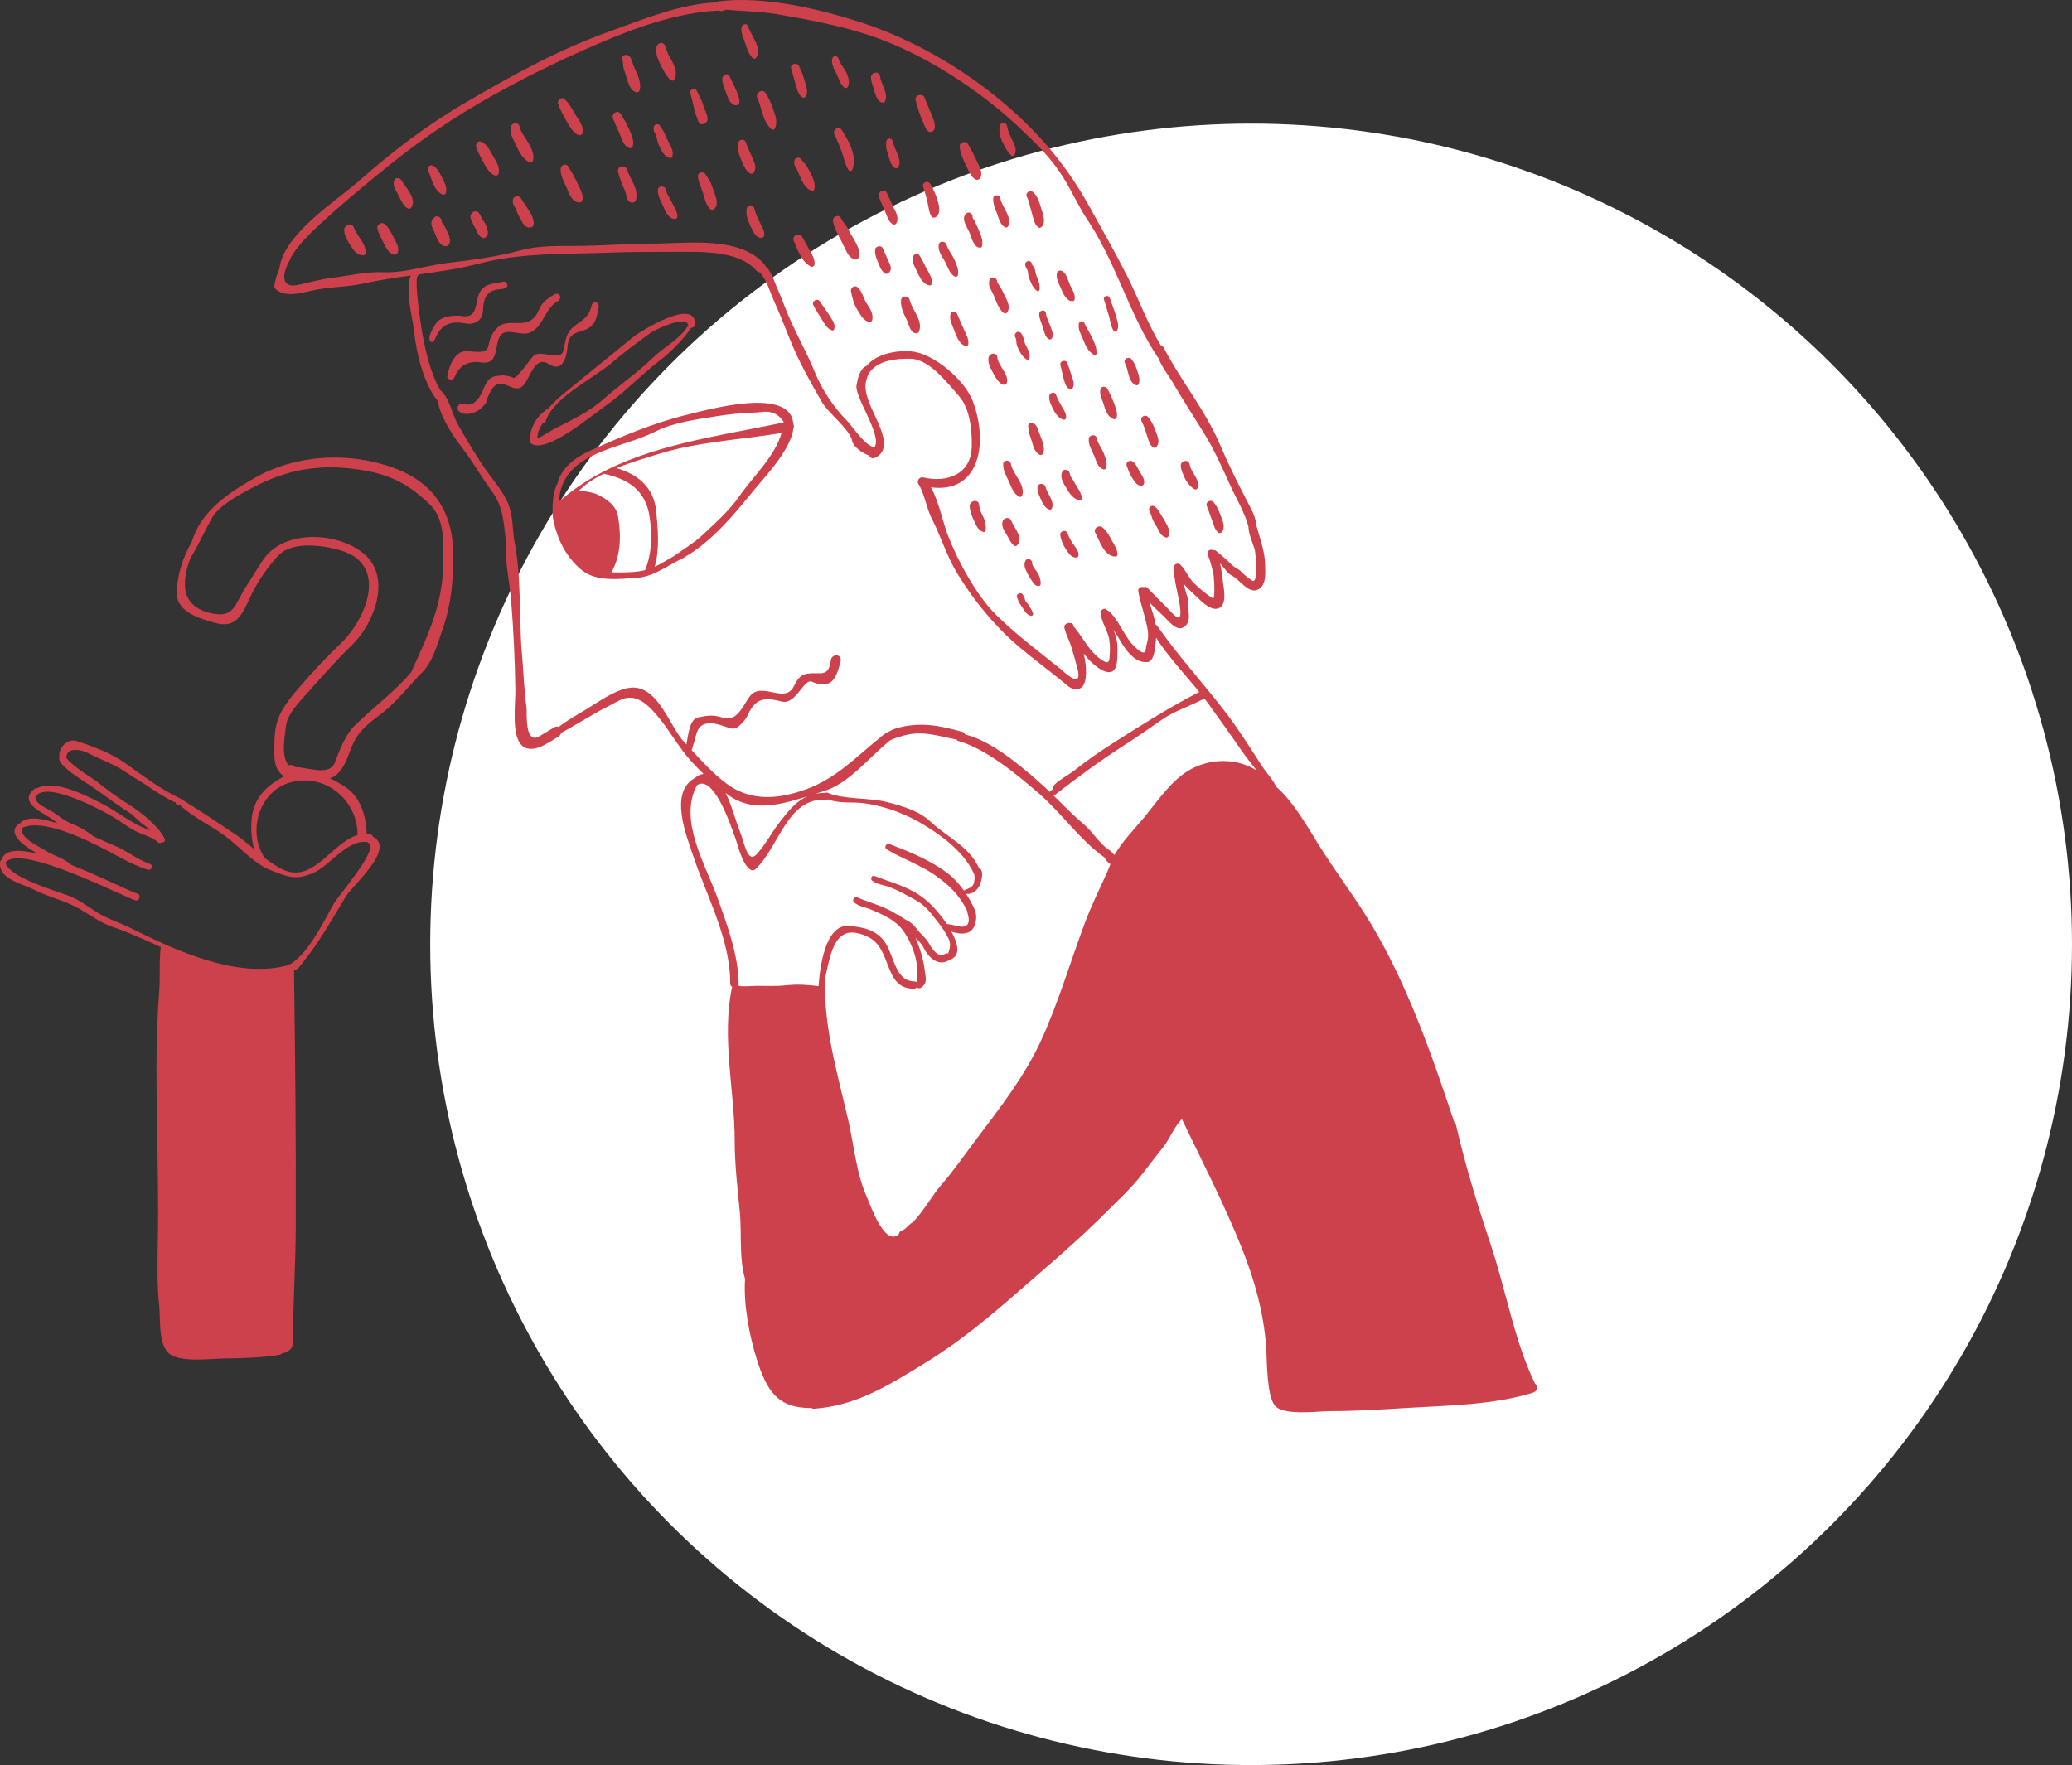
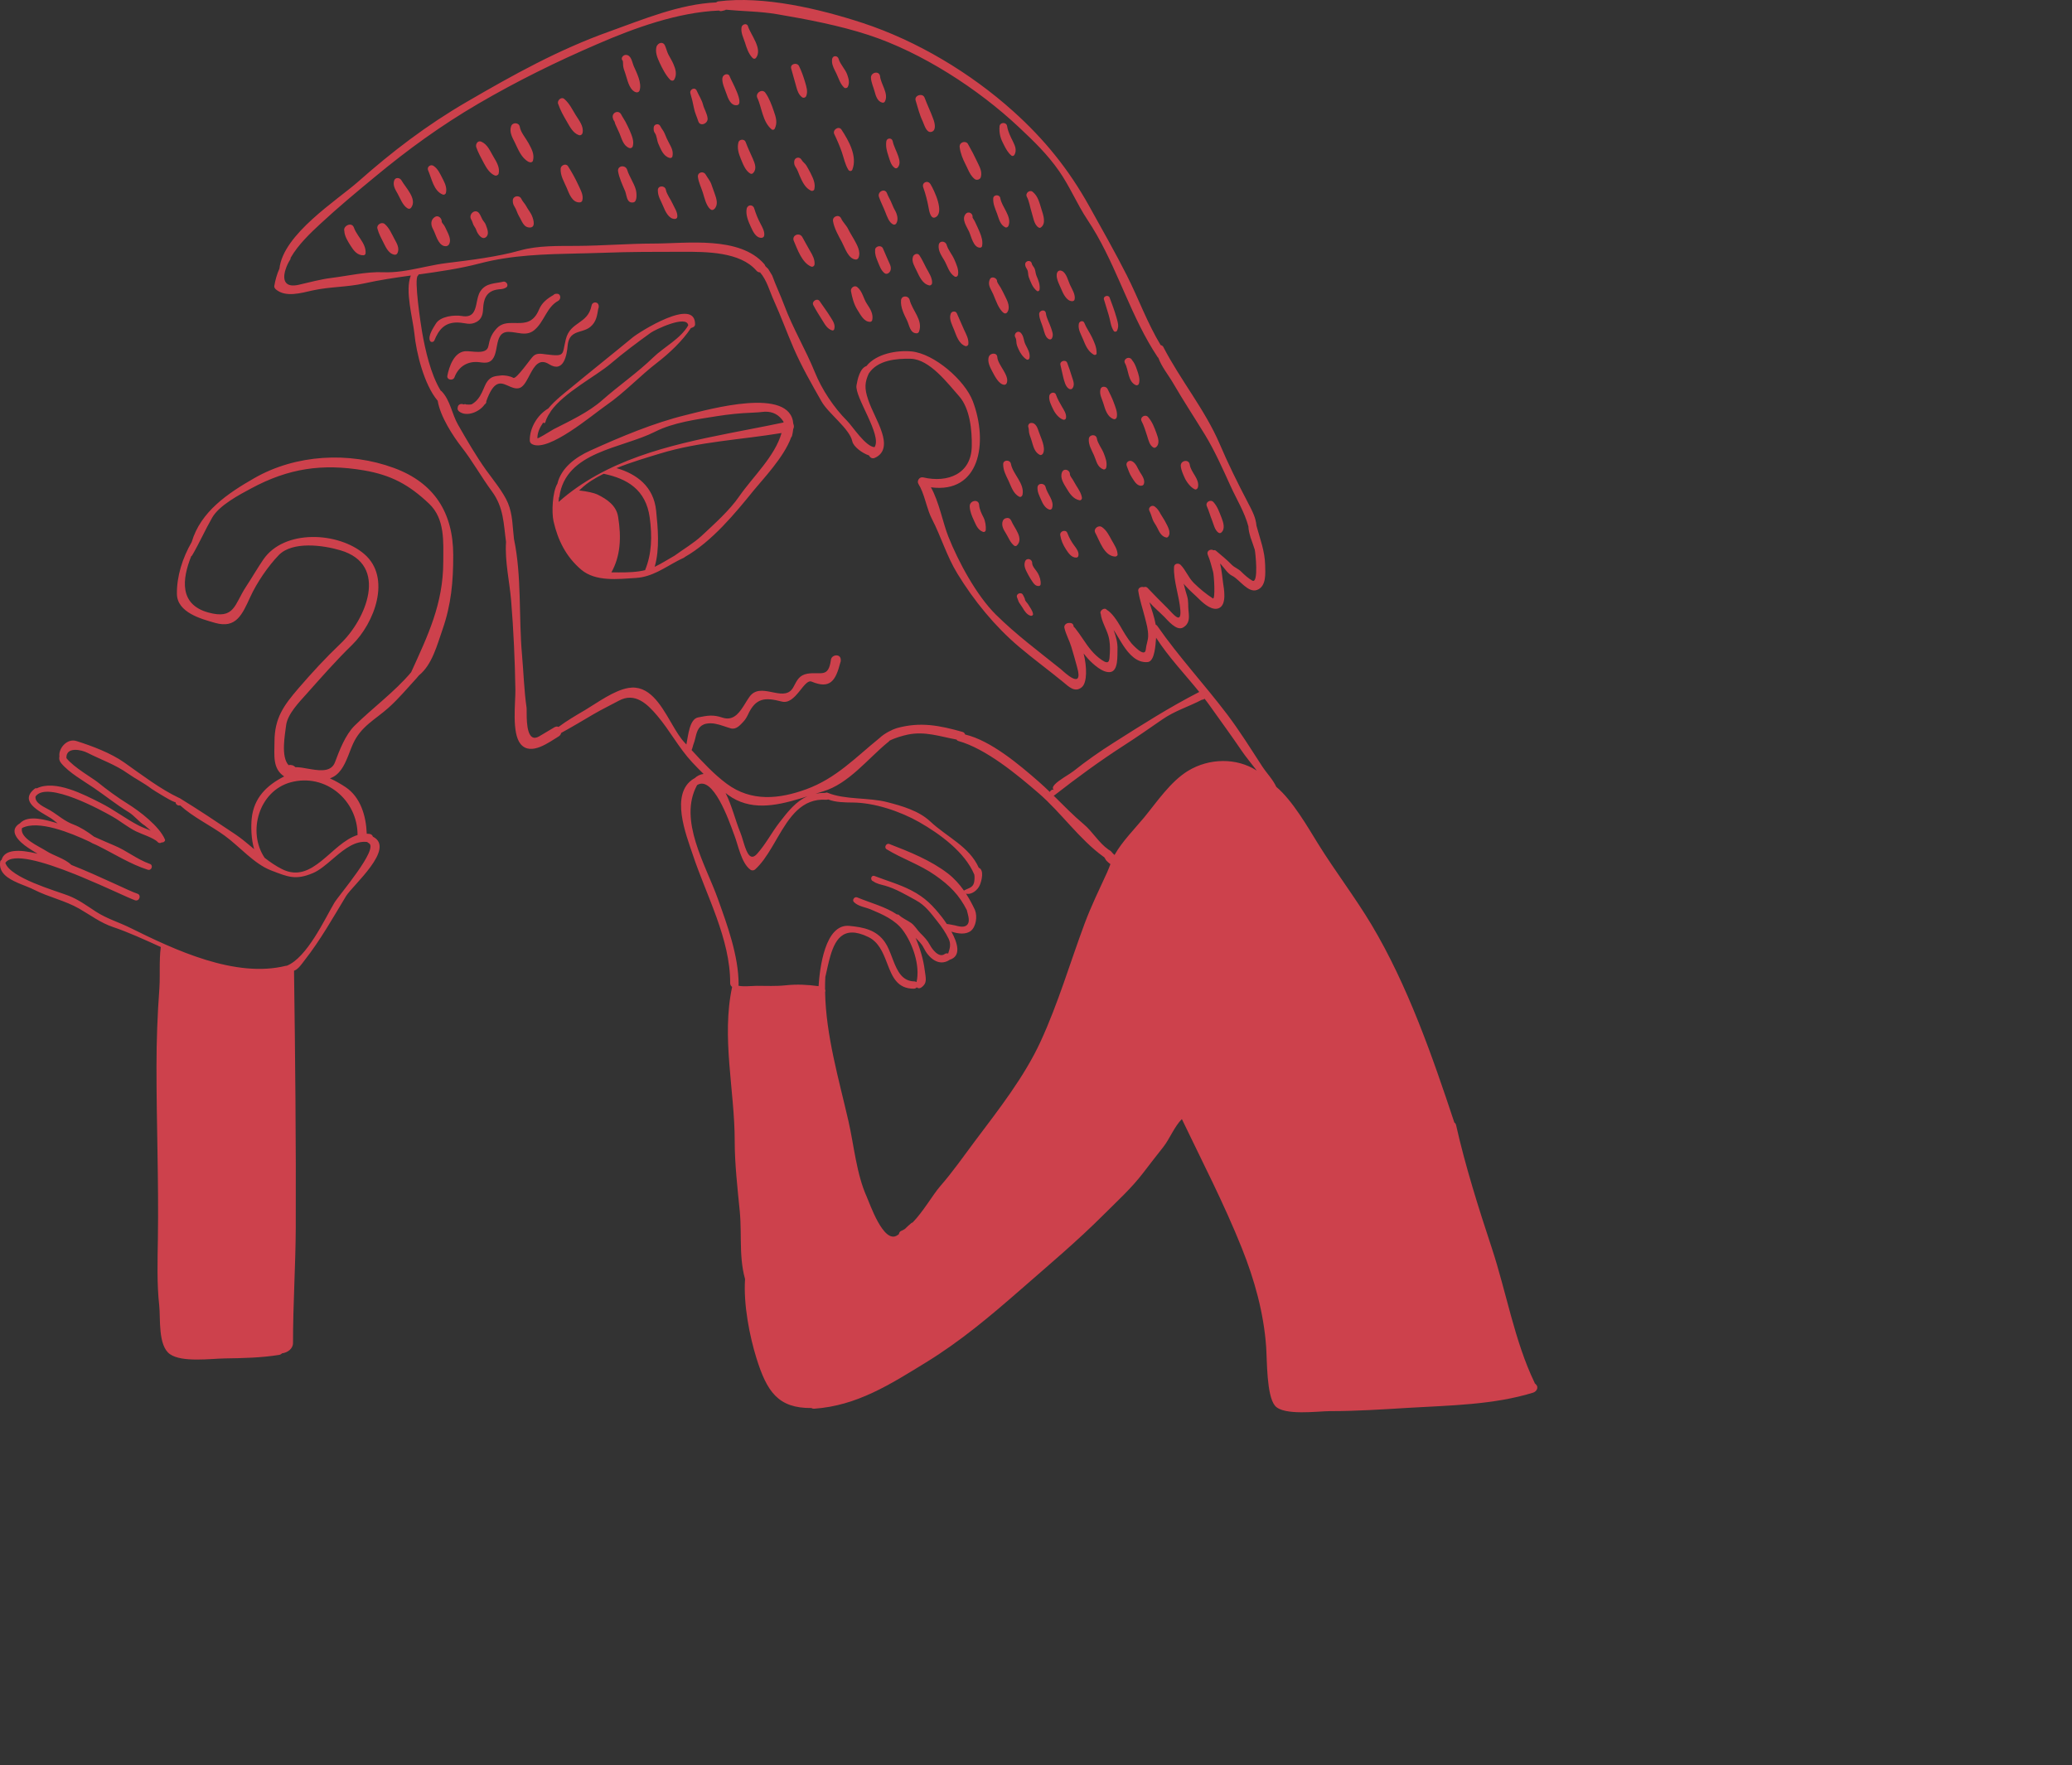
<svg xmlns="http://www.w3.org/2000/svg" width="419px" height="357px" viewBox="0 0 419 357" version="1.1">
  <rect x="0" y="0" width="419" height="357" fill="#333333" stroke="none" />
  <title>Group 4</title>
  <g id="Page-1" stroke="none" stroke-width="1" fill="none" fill-rule="evenodd">
    <g id="Colleges" transform="translate(-1088, -5973)">
      <g id="Group-2" transform="translate(192, 5910)">
        <g id="Group-4" transform="translate(896, 63)">
-           <circle id="Oval-Copy-2" fill="#FFFFFF" cx="253" cy="191" r="166" />
-           <path d="M174.439,4.643 C185.43,8.254 196.263,14.746 204.878,22.49 C211.205,28.176 216.129,34.262 220.273,41.72 C222.851,46.364 225.512,51.04 227.912,55.785 C230.234,60.394 232.023,65.368 234.705,69.795 C234.932,69.841 235.135,69.965 235.248,70.18 C238.724,76.912 243.648,82.816 246.647,89.798 C248.357,93.805 250.281,97.709 252.295,101.548 C253.337,103.535 253.937,104.716 254.084,106.338 C254.808,109.04 255.771,111.413 255.838,114.262 C255.873,115.93 256.134,118.61 254.186,119.326 C252.386,119.985 250.599,117.169 249.218,116.488 C248.219,116.001 247.632,114.921 246.895,114.138 C246.851,114.08 246.783,114.025 246.726,113.978 C247.055,115.272 247.157,116.682 247.328,117.872 C247.519,119.144 248.075,122.118 246.623,122.936 C245.312,123.685 243.535,122.209 242.64,121.323 C241.598,120.291 240.556,119.439 239.585,118.339 C239.506,118.248 239.437,118.133 239.357,118.031 C239.585,118.974 239.845,119.894 240.07,120.62 C240.366,121.585 240.23,122.582 240.343,123.573 C240.502,125.002 240.556,126.159 239.222,126.931 C237.919,127.669 236.153,125.479 235.442,124.764 C234.603,123.911 233.391,122.901 232.431,121.811 C232.894,123.31 233.45,124.842 233.708,126.352 C233.823,126.397 233.936,126.455 234.015,126.58 C238.316,132.777 243.602,138.476 248.176,144.516 C250.7,147.856 252.929,151.44 255.217,154.962 C256.134,156.38 257.39,157.616 258.091,159.15 C261.396,161.92 264.5,167.37 266.547,170.672 C269.989,176.224 273.961,181.378 277.347,187.031 C284.648,199.258 289.618,213.528 294.101,227.048 C294.271,227.15 294.395,227.322 294.45,227.57 C296.318,235.848 298.99,244.327 301.662,252.399 C304.582,261.23 306.281,271.3 310.321,279.656 C310.344,279.701 310.333,279.736 310.355,279.781 C310.378,279.804 310.412,279.826 310.447,279.861 L310.627,280.043 C311.215,280.654 310.685,281.474 310.027,281.676 C302.058,284.141 293.229,284.253 284.919,284.741 C279.6,285.06 274.256,285.423 268.936,285.413 C266.628,285.413 259.564,286.399 257.83,284.322 C256.111,282.266 256.235,275.148 256.042,272.423 C255.555,265.533 253.687,258.859 251.129,252.455 C247.576,243.556 243.127,234.961 238.996,226.344 C237.479,227.866 236.526,230.353 235.271,231.952 C233.901,233.702 232.521,235.45 231.186,237.209 C228.795,240.341 225.932,242.93 223.158,245.702 C217.804,251.059 212.088,255.85 206.394,260.833 C200.236,266.215 194.237,271.277 187.242,275.569 C180.042,279.985 173.317,284.322 164.646,284.923 C164.42,284.946 164.24,284.879 164.08,284.787 C157.356,284.844 155.081,281.485 152.963,274.684 C151.595,270.289 150.315,263.865 150.666,258.698 C149.942,256.136 149.842,253.504 149.805,250.864 L149.78,248.884 C149.76,247.564 149.72,246.247 149.591,244.94 C149.138,240.388 148.573,235.358 148.573,230.805 C148.573,220.532 145.854,209.884 148.051,199.609 C147.826,199.452 147.656,199.211 147.656,198.873 C147.701,189.915 142.832,181.127 140.093,172.864 C138.791,168.959 135.363,160.467 140.309,157.481 C140.354,157.447 140.4,157.436 140.445,157.425 C140.954,156.937 141.599,156.607 142.278,156.538 C141.52,155.79 140.762,155.027 139.992,154.201 C137.219,151.215 135.487,147.787 132.871,144.71 C130.913,142.405 128.401,139.931 125.117,141.736 C123.409,142.665 121.653,143.495 119.978,144.482 C117.838,145.744 115.677,147.038 113.482,148.239 C113.424,148.5 113.277,148.752 112.994,148.933 C111.127,150.045 107.368,152.985 105.286,150.499 C103.439,148.286 104.255,142.155 104.221,139.544 C104.13,133.639 103.847,127.376 103.361,121.472 C103.066,117.815 102.059,113.479 102.331,109.608 C101.821,105.918 101.89,102.66 99.466,99.368 C97.327,96.473 95.55,93.238 93.332,90.411 C91.633,88.232 89.008,84.235 88.51,81.034 C88.487,81.023 88.464,81.011 88.452,80.987 C85.792,77.81 84.184,71.453 83.789,67.398 C83.495,64.448 81.842,58.805 83.076,55.729 C79.918,56.161 76.759,56.626 73.657,57.319 C70.217,58.092 66.673,57.976 63.187,58.749 C60.899,59.26 57.764,60.203 55.807,58.544 C55.602,58.374 55.422,58.113 55.467,57.83 C55.681,56.626 55.997,55.434 56.508,54.333 C57.255,47.351 68.225,40.472 72.447,36.725 C79.374,30.596 86.312,25.304 94.328,20.64 C103.746,15.156 112.904,10.059 123.227,6.37 C130.03,3.928 137.467,0.806 144.826,0.489 C144.927,0.386 145.052,0.306 145.221,0.285 C154.425,-0.896 165.733,1.792 174.439,4.643 Z M183.505,148.592 C182.532,148.808 181.071,149.205 179.86,149.817 C179.826,149.862 179.803,149.909 179.771,149.943 C179.724,149.989 179.668,150.035 179.623,150.09 C179.589,150.125 179.542,150.136 179.499,150.171 C175.48,153.475 171.564,158.558 166.457,160.059 C165.96,160.206 165.45,160.364 164.94,160.535 C165.542,160.42 166.197,160.364 166.91,160.364 C167.037,160.297 167.204,160.274 167.385,160.353 C170.884,161.796 175.694,161.262 179.452,162.249 C182.396,163.009 185.814,163.987 188.113,166.144 C191.509,169.333 196.013,171.205 197.927,175.508 C199.081,175.963 198.492,178.176 198.141,179.007 C197.713,180.038 196.478,181.026 195.346,180.753 C196.025,181.798 196.613,182.9 197.145,184.023 C197.145,184.034 197.145,184.046 197.157,184.058 C197.689,185.375 197.36,187.464 196.32,188.282 C195.3,189.074 193.739,188.87 192.392,188.427 C193.625,190.676 194.463,193.39 192.053,194.117 C192.041,194.127 192.041,194.137 192.019,194.149 C189.809,195.602 187.749,193.683 186.788,191.72 C186.392,190.89 185.758,190.313 185.147,189.688 C186.041,191.766 186.732,194.035 187.001,196.261 C187.184,197.772 187.616,198.827 186.29,199.736 C186.041,199.904 185.758,199.951 185.495,199.779 C185.453,199.757 185.418,199.724 185.383,199.7 C185.249,199.86 185.068,199.962 184.808,199.972 C181.468,199.992 180.466,197.61 179.474,195.048 L179.288,194.567 C178.508,192.555 177.645,190.519 175.592,189.518 C170.365,186.975 168.73,190.193 167.713,194.091 L167.615,194.476 C167.551,194.735 167.489,194.995 167.428,195.256 L167.339,195.648 L167.206,196.236 C167.163,196.432 167.119,196.627 167.075,196.821 L166.988,197.207 C166.958,197.335 166.929,197.463 166.899,197.589 C166.854,198.418 166.83,199.258 166.842,200.098 C166.922,200.28 166.932,200.471 166.854,200.664 C167.013,209.441 169.649,218.329 171.575,226.764 C172.707,231.703 173.181,237.423 175.275,242.068 C175.864,243.351 178.661,251.672 181.432,249.867 C181.548,249.789 181.661,249.697 181.785,249.606 C181.807,249.345 181.965,249.084 182.203,248.98 C182.462,248.878 182.734,248.733 182.996,248.562 C183.414,248.164 183.835,247.743 184.275,247.393 C184.353,247.315 184.445,247.291 184.536,247.278 C186.686,245.087 188.666,241.601 190.139,239.91 C192.708,236.959 194.792,233.95 197.122,230.839 C201.866,224.519 207.107,217.865 210.424,210.666 C214.024,202.846 216.332,194.864 219.321,186.827 C220.634,183.306 222.299,179.88 223.86,176.486 C224.132,175.916 224.325,175.328 224.551,174.782 C224.268,174.591 224.007,174.338 223.769,174.101 C223.555,173.898 223.475,173.578 223.283,173.374 C223.272,173.364 223.261,173.352 223.248,173.34 C223.215,173.317 223.182,173.317 223.147,173.282 C218.301,169.787 214.59,164.372 210.051,160.444 C205.692,156.675 199.375,151.43 193.807,149.875 C193.625,149.828 193.501,149.716 193.421,149.58 C190.082,148.966 187.025,147.842 183.505,148.592 Z M140.965,158.797 C137.094,165.837 142.72,174.953 145.142,181.73 C147.068,187.089 149.332,193.252 149.365,199.031 C149.365,199.145 149.342,199.235 149.308,199.327 C149.794,199.632 152.466,199.393 153.021,199.393 C154.945,199.393 156.927,199.495 158.841,199.292 C161.217,199.043 163.231,199.156 165.531,199.463 C165.767,195.943 166.796,186.782 171.766,187.27 C174.609,187.543 177.235,188.065 178.966,190.585 C179.55,191.439 179.966,192.53 180.384,193.627 L180.636,194.284 C181.486,196.464 182.475,198.483 184.944,198.498 C185.111,198.498 185.236,198.566 185.34,198.645 C186.12,195.298 184.559,190.812 182.554,188.121 C181.004,186.054 178.479,184.942 176.125,183.956 C174.959,183.467 173.589,183.353 172.672,182.445 C172.253,182.024 172.808,181.288 173.328,181.502 C176.125,182.659 179.035,183.386 181.377,184.954 C181.513,184.93 181.672,184.967 181.785,185.068 C182.474,185.727 183.461,186.123 184.24,186.669 C184.978,187.19 185.464,188.089 186.098,188.724 C186.878,189.495 187.546,190.177 188.055,191.14 C188.497,191.982 189.856,193.819 191.032,192.967 C191.271,192.798 191.52,192.787 191.735,192.867 C192.063,191.88 192.38,190.971 191.813,189.835 C191.179,188.553 190.455,187.496 189.572,186.385 C188.249,184.716 187.15,183.137 185.203,182.082 C183.302,181.037 181.095,179.731 178.988,179.14 C178.117,178.892 177.257,178.766 176.567,178.233 C176.477,178.21 176.387,178.176 176.329,178.095 C176.305,178.063 176.295,178.028 176.271,178.005 C176.001,177.598 176.317,176.973 176.85,177.178 C179.339,178.142 181.853,178.835 184.275,180.083 C187.093,181.548 188.622,183.137 190.536,185.578 C190.761,185.872 191.101,186.327 191.463,186.884 C191.505,186.873 191.833,186.927 192.191,186.992 L192.499,187.049 C192.802,187.107 193.073,187.161 193.151,187.18 C193.784,187.35 194.722,187.609 195.336,187.247 C196.364,186.634 195.731,185.068 195.539,184.194 L195.539,184.125 C193.953,180.992 192.041,179.085 189.109,177.032 C186.018,174.862 182.453,173.703 179.293,171.774 C178.705,171.422 179.215,170.469 179.836,170.706 C183.902,172.274 188.203,173.988 191.712,176.689 C192.968,177.666 194.021,178.847 194.926,180.128 C195.685,179.675 196.682,179.608 196.954,178.574 C197.056,178.223 197.122,177.427 197.033,176.915 C195.119,172.319 190.014,168.64 185.882,166.279 C182.035,164.088 176.792,162.33 172.365,162.316 C170.839,162.304 168.958,162.283 167.464,161.692 C167.374,161.737 167.262,161.773 167.126,161.761 C162.109,161.39 159.606,165.333 157.238,169.397 L156.594,170.506 L156.433,170.781 L156.109,171.329 C155.079,173.055 154.003,174.678 152.691,175.862 C152.443,176.089 152.014,176.11 151.742,175.906 C149.875,174.521 149.285,170.911 148.47,168.855 C148.447,168.798 148.418,168.721 148.383,168.628 L148.307,168.419 C147.43,166.006 144.164,156.725 140.965,158.797 Z M13.432,153.341 C14.948,155.237 18.717,157.373 19.759,158.213 C21.604,159.71 23.788,161.31 25.804,162.559 C28.249,164.082 32.2,167.089 33.355,169.79 C33.41,169.927 33.377,170.074 33.263,170.175 C33.049,170.381 32.958,170.393 32.699,170.381 C32.472,170.551 32.143,170.585 31.894,170.313 C31.148,169.486 28.486,168.645 27.467,168.133 C25.78,167.283 24.366,166.091 22.736,165.159 C20.868,164.082 9.458,157.758 7.184,161.105 C6.99,162.502 9.129,163.296 10.137,163.899 C11.778,164.886 13.001,166.068 14.846,166.761 C16.272,167.304 17.709,168.224 19.012,169.223 C20.358,169.825 21.718,170.427 23.098,171.006 C25.588,172.027 27.728,173.833 30.298,174.729 C31.068,174.989 30.649,176.158 29.879,175.91 C26.414,174.808 23.178,172.753 19.952,171.142 C19.782,171.061 19.59,170.959 19.397,170.868 C18.966,170.721 18.525,170.494 18.094,170.234 C14.223,168.417 7.715,165.785 4.444,167.487 C3.944,169.53 7.942,171.2 9.322,172.096 C10.862,173.094 13.08,173.627 14.449,174.946 C20.325,177.272 26.144,180.235 27.785,180.757 C28.645,181.031 28.17,182.393 27.297,182.085 C25.959,181.616 21.418,179.402 16.464,177.354 L15.718,177.048 L15.059,176.782 C8.895,174.319 2.502,172.378 1.081,174.525 C2.077,177.567 11.247,180.156 13.783,181.132 C15.911,181.948 17.518,183.176 19.43,184.412 C21.66,185.844 24.037,186.525 26.369,187.682 C35.402,192.167 47.583,197.877 57.816,195.344 C57.884,195.333 57.931,195.333 57.986,195.333 C62.072,193.722 65.661,185.899 67.607,182.608 C68.501,181.087 76.766,171.552 74.547,170.518 C74.423,170.46 74.332,170.381 74.263,170.301 C71.909,170.002 69.776,171.625 67.747,173.339 L67.242,173.769 C65.9,174.913 64.6,176.032 63.306,176.581 C59.763,178.079 58.247,177.363 54.783,176.035 C51.387,174.729 48.376,171.153 45.444,169.031 C42.512,166.896 39.128,165.341 36.433,162.899 C36.026,163.002 35.494,162.752 35.494,162.206 C35.494,162.615 30.909,159.744 30.625,159.528 C29.109,158.369 27.4,157.529 25.872,156.452 C23.268,154.613 20.472,153.683 17.688,152.264 C16.432,151.615 13.318,150.969 13.432,153.341 Z M146.726,160.387 C148.017,162.952 148.775,166.144 149.682,168.31 C149.877,168.779 150.058,169.373 150.244,169.988 L150.338,170.296 L150.384,170.446 L150.384,170.446 L150.477,170.746 C151.06,172.586 151.763,174.204 153.111,172.682 C154.877,170.696 156.01,168.446 157.606,166.369 C159.429,163.998 161.013,162.045 163.288,161.057 C162.973,161.157 162.656,161.256 162.337,161.354 L161.699,161.548 C156.793,163.02 151.633,164.037 147.191,160.752 C147.032,160.627 146.885,160.502 146.726,160.387 Z M243.59,141.328 C243.445,141.452 243.252,141.531 243.047,141.531 C240.42,142.916 237.557,143.767 235.057,145.504 C232.485,147.275 229.939,149.068 227.314,150.75 C222.467,153.87 217.804,157.287 213.276,160.819 C213.209,160.874 213.129,160.91 213.061,160.921 C215.076,162.907 217.046,164.939 219.186,166.735 C220.95,168.221 222.197,170.469 224.144,171.832 C224.37,171.968 224.586,172.081 224.767,172.296 C224.96,172.522 225.104,172.694 225.333,172.885 C225.356,172.896 225.367,172.908 225.387,172.919 C226.893,170.218 229.509,167.584 231.389,165.313 C233.979,162.158 236.697,158.083 240.241,155.914 C244.531,153.303 250.089,153.235 254.141,155.858 C253.066,154.437 251.911,153.066 251.051,151.793 C248.946,148.682 246.75,145.71 244.587,142.654 C244.27,142.201 243.932,141.768 243.59,141.328 Z M138.14,50.926 L137.524,50.927 C132.43,50.927 127.359,50.927 122.265,51.121 C121.097,51.165 119.928,51.196 118.758,51.224 L117.002,51.263 C110.273,51.41 103.539,51.561 96.977,53.29 C92.912,54.355 88.781,54.934 84.649,55.514 C84.627,55.604 84.582,55.694 84.491,55.775 C83.687,56.386 85.113,65.776 85.351,67.126 C85.986,70.736 87.071,75.686 89.131,79.035 C89.199,79.069 89.267,79.093 89.313,79.148 C91.056,80.964 91.395,83.77 92.618,85.893 C94.383,88.98 96.263,92.227 98.323,95.112 C99.602,96.882 101.855,99.64 102.715,101.74 C103.711,104.159 103.633,106.555 103.939,109.029 C105.523,116.591 104.878,124.753 105.558,132.382 C105.874,135.935 105.975,139.636 106.485,143.154 C106.496,143.231 106.499,143.375 106.5,143.57 L106.501,144.288 C106.507,146.376 106.654,150.339 109.032,148.933 C110.073,148.32 111.116,147.707 112.146,147.082 C112.451,146.912 112.722,146.924 112.949,147.026 C114.659,145.755 116.355,144.767 118.326,143.608 C120.85,142.099 124.144,139.646 127.075,139.145 C131.198,138.454 133.539,142.415 135.637,146.02 L135.928,146.52 C136.75,147.928 137.545,149.245 138.407,150.16 C138.531,150.295 138.667,150.444 138.803,150.579 C139.177,148.66 139.449,145.449 141.158,145.106 C143.138,144.71 144.203,144.516 146.082,145.142 C148.106,145.816 149.278,144.477 150.275,142.94 L150.479,142.62 L150.68,142.298 C150.978,141.815 151.269,141.337 151.572,140.919 C152.66,139.411 154.26,139.624 155.845,139.938 L156.21,140.011 L156.652,140.099 C158.19,140.395 159.626,140.522 160.459,138.941 C161.195,137.535 161.659,136.536 163.277,136.262 C165.96,135.81 167.522,137.24 168.031,133.449 C168.18,132.37 169.945,132.178 170.012,133.367 C170.012,133.414 170.023,133.459 170.023,133.503 C170.035,133.721 169.989,133.89 169.921,134.05 C168.981,137.648 167.908,139.442 164.127,137.865 C162.574,137.217 160.911,142.633 158.082,141.895 C154.696,141.02 152.817,141.111 151.233,144.584 C150.995,145.084 150.699,145.572 150.327,145.969 C149.682,146.651 148.867,147.638 147.747,147.31 C147.473,147.231 147.195,147.141 146.913,147.047 L146.346,146.857 C145.205,146.478 144.019,146.135 142.845,146.369 C141.347,146.669 140.97,147.816 140.684,148.968 L140.604,149.297 C140.511,149.679 140.418,150.052 140.286,150.386 C140.116,150.805 140.048,151.306 139.856,151.714 C142.086,154.133 144.384,156.618 146.977,158.536 C151.946,162.215 157.571,161.625 163.05,159.628 C169.083,157.425 173,153.212 177.834,149.296 C178.865,148.297 180.572,147.491 181.33,147.275 C186.098,145.946 189.969,146.719 194.644,148.036 C194.939,148.115 195.096,148.32 195.165,148.558 C200.372,149.784 206.168,154.711 210.005,158.059 C210.785,158.74 211.545,159.456 212.303,160.183 C212.338,160.081 212.381,159.978 212.507,159.888 C212.541,159.864 212.563,159.841 212.598,159.82 C212.767,159.695 212.984,159.671 213.151,159.797 C212.355,159.221 213.67,158.216 215.046,157.315 L215.363,157.109 C216.049,156.668 216.711,156.263 217.091,155.96 C219.673,153.904 222.412,151.986 225.196,150.227 C230.992,146.548 236.449,143.076 242.516,139.954 C239.585,136.332 236.266,132.859 233.788,128.986 C233.664,130.224 233.572,133.777 232.077,133.913 C229.895,134.106 228.319,132.323 227.177,130.609 C226.52,129.634 225.899,128.429 225.185,127.397 C225.659,128.67 226.045,129.974 225.978,131.471 C225.932,132.505 226.182,135.638 224.574,135.923 C223,136.183 220.997,134.287 220.022,133.243 C219.696,132.891 219.412,132.529 219.128,132.166 C219.818,134.901 219.865,138.068 218.767,138.987 C217.374,140.168 216.129,138.886 215.041,137.988 C212.066,135.547 208.963,133.276 206.032,130.791 C201.175,126.671 196.942,121.483 193.625,116.056 C191.429,112.48 190.343,108.609 188.44,104.931 C187.997,104.068 187.676,103.091 187.37,102.1 L187.065,101.107 C186.705,99.953 186.315,98.825 185.725,97.882 C185.702,97.847 185.69,97.813 185.678,97.766 C185.655,97.733 185.655,97.699 185.644,97.676 C185.624,97.62 185.61,97.563 185.61,97.516 C185.577,97.006 186.041,96.405 186.709,96.564 C191.645,97.709 196.432,95.872 196.511,90.241 C196.569,87.106 196.173,82.636 193.932,80.115 C191.701,77.617 188.01,72.655 184.173,72.564 C181.287,72.498 177.437,72.815 175.67,75.573 C174.87,77.356 174.789,78.536 175.536,80.772 C176.317,83.1 177.619,85.189 178.355,87.516 C179.001,89.526 179.079,91.647 176.893,92.614 C176.375,92.841 175.921,92.534 175.741,92.124 C174.325,91.647 172.582,90.33 172.356,89.275 C171.824,86.72 167.522,83.646 166.141,81.214 C164.138,77.687 162.122,74.176 160.491,70.43 C159.113,67.242 157.923,63.949 156.485,60.78 C155.659,58.977 155.071,56.65 153.7,55.093 C153.439,55.093 153.181,54.991 152.953,54.73 C149.668,50.926 142.856,50.92 138.14,50.926 Z M50.775,98.793 C48.443,100.042 44.334,102.198 42.908,104.695 C41.47,107.205 40.304,109.862 38.845,112.348 C38.798,112.428 38.742,112.46 38.675,112.484 C36.807,117.162 36.229,122.258 42.116,123.882 C47.493,125.358 47.368,122.271 49.767,118.637 C50.956,116.831 52.031,114.96 53.243,113.175 C57.489,106.977 68.446,107.579 73.664,112.063 C79.21,116.821 75.736,126.015 71.197,130.442 C67.993,133.553 64.97,137.004 62.004,140.332 C60.522,141.999 58.132,144.408 57.85,146.745 C57.635,148.596 56.753,153.025 58.359,154.76 C58.823,154.634 59.39,154.783 59.716,155.167 C60.526,155.146 61.543,155.349 62.585,155.528 L63.002,155.598 C65.023,155.925 67.045,156.041 67.744,154.159 C68.639,151.764 69.837,148.631 71.694,146.791 C75.34,143.181 79.798,139.944 83.139,135.972 C86.523,128.526 89.625,122.156 89.637,113.641 C89.647,109.6 90.021,104.959 86.773,101.879 C82.708,98.032 79.098,96.07 73.528,95.127 C65.141,93.719 58.338,94.717 50.775,98.793 Z M146.796,1.963 C146.715,2.021 146.625,2.064 146.524,2.088 C146.343,2.135 146.15,2.18 145.957,2.225 C145.72,2.282 145.538,2.225 145.392,2.135 C137.094,2.476 128.309,5.652 120.805,8.912 C112.428,12.522 104.595,16.382 96.716,20.978 C89.178,25.386 82.509,30.222 75.831,35.76 C72.107,38.836 68.348,41.959 64.806,45.25 C62.756,47.147 60.288,49.486 58.762,52.165 C58.782,52.254 58.771,52.358 58.716,52.448 C58.308,53.072 57.957,53.822 57.731,54.56 C57.686,54.685 57.651,54.81 57.618,54.934 C57.198,56.671 57.639,58.204 60.357,57.613 C62.552,57.125 64.772,56.488 67.002,56.218 C70.272,55.808 74.155,54.923 77.416,55.06 C79.972,55.172 82.459,54.705 84.942,54.19 L86.296,53.909 C87.651,53.628 89.008,53.363 90.378,53.198 C95.12,52.618 100.576,51.949 105.184,50.655 C108.794,49.632 112.994,49.759 116.718,49.735 C121.903,49.702 127.064,49.269 132.259,49.259 C138.861,49.259 149.546,47.67 154.539,53.402 C154.663,53.538 154.718,53.675 154.765,53.822 C154.901,53.959 155.081,54.152 155.353,54.4 C155.625,54.844 155.896,55.275 156.156,55.729 C156.881,57.749 157.821,59.668 158.568,61.688 C160.323,66.4 162.936,70.725 164.793,75.313 C166.197,78.785 168.632,82.453 171.292,85.11 C172.377,86.199 175.026,90.341 176.85,90.445 C178.445,88.039 172.773,80.295 173.205,77.912 C173.408,76.743 173.871,74.484 175.219,74.03 C177.2,71.556 181.31,70.805 184.298,71.077 C188.871,71.497 195.107,76.878 196.727,81.16 C199.906,89.605 198.097,99.877 188.249,98.562 C189.88,101.421 190.704,105.872 191.769,108.518 C193.794,113.615 197.452,120.414 201.381,124.309 C205.546,128.418 209.993,131.711 214.532,135.355 L214.574,135.391 C215.125,135.874 219.188,139.8 217.815,134.948 C217.431,133.574 217.068,132.189 216.639,130.814 C216.242,129.509 215.562,128.349 215.247,127.011 C215.099,126.433 215.653,125.988 216.173,126.002 L216.367,126.002 C216.876,126.002 217.103,126.363 217.115,126.75 C217.215,126.841 217.305,126.92 217.374,127 C217.938,127.703 218.45,128.451 218.958,129.201 C220.059,130.849 221.144,132.37 222.808,133.494 C224.357,134.549 224.347,133.63 224.427,132.189 C224.496,130.939 224.472,129.759 224.121,128.555 C223.68,127.08 222.774,125.693 222.592,124.162 C222.252,123.561 223.34,122.731 223.804,123.332 C224.901,123.981 225.92,125.581 226.553,126.659 C227.212,127.817 227.958,129.088 228.807,130.122 C228.841,130.154 231.547,133.276 231.705,131.336 C231.773,130.452 232.169,129.532 232.179,128.67 C232.203,127.329 231.842,126.17 231.524,124.901 C231.081,123.128 230.483,121.414 230.199,119.622 C230.018,118.94 230.755,118.577 231.299,118.759 C231.536,118.655 231.852,118.689 232.045,118.893 C233.335,120.257 234.66,121.597 235.996,122.914 C236.164,123.081 236.344,123.272 236.528,123.469 L236.686,123.639 C237.747,124.774 238.875,125.905 238.69,123.412 C238.475,120.552 237.285,117.521 237.411,114.683 C237.433,113.967 238.327,113.809 238.757,114.262 C239.81,115.353 240.296,116.783 241.385,117.884 C242.505,119.008 243.942,120.189 245.256,121.028 C245.811,121.38 245.504,116.296 245.312,115.658 C244.983,114.522 244.722,113.319 244.247,112.242 C243.898,111.447 244.78,110.937 245.403,111.3 C245.571,111.254 245.741,111.264 245.889,111.39 C247.021,112.343 248.028,113.151 249.082,114.229 C249.67,114.818 250.483,115.069 251.027,115.647 C251.583,116.226 252.533,117.055 253.247,117.441 C254.571,118.156 253.859,111.584 253.734,111.163 C253.507,110.415 253.201,109.641 252.941,108.858 C252.907,108.79 252.873,108.711 252.863,108.609 C252.863,108.599 252.85,108.576 252.85,108.564 C252.645,107.894 252.489,107.224 252.455,106.566 C252.455,106.555 252.465,106.531 252.465,106.519 C251.684,103.58 250.089,101.06 248.798,98.208 C247.281,94.861 245.618,91.137 243.704,87.992 C241.565,84.496 239.313,81.069 237.251,77.527 C236.301,75.879 234.909,74.211 234.241,72.371 C234.185,72.316 234.127,72.281 234.082,72.203 C231.418,68.199 229.438,63.847 227.505,59.462 L226.54,57.268 C224.605,52.881 222.611,48.513 219.921,44.479 C217.815,41.322 216.367,37.759 214.193,34.635 C211.794,31.196 209.111,28.609 206.076,25.759 C197.803,17.97 186.368,10.579 175.592,7.062 C169.739,5.155 163.197,3.896 157.131,2.871 C153.667,2.282 150.237,2.294 146.796,1.963 Z M206.881,120.347 C207.028,120.642 207.242,120.981 207.287,121.323 C207.344,121.618 207.764,121.971 207.912,122.231 C208.273,122.867 208.771,123.424 208.895,124.15 C208.953,124.435 208.681,124.603 208.432,124.548 C207.697,124.366 207.175,123.604 206.825,122.982 C206.598,122.583 206.293,122.231 206.066,121.846 C205.908,121.562 205.838,121.187 205.693,120.893 C205.318,120.132 206.507,119.586 206.881,120.347 Z M208.726,113.877 C208.715,114.581 209.564,115.364 209.881,115.942 C210.244,116.601 210.513,117.43 210.436,118.19 C210.412,118.405 210.231,118.53 210.027,118.53 C209.462,118.53 209.167,118.201 208.851,117.759 C208.533,117.292 208.183,116.748 207.933,116.261 C207.503,115.41 206.926,114.534 207.287,113.56 C207.593,112.73 208.738,113.048 208.726,113.877 Z M160.423,85.722 C160.593,86.051 160.582,86.471 160.401,86.801 C160.357,87.232 160.288,87.675 160.164,88.162 C160.13,88.276 160.061,88.379 159.983,88.47 C158.557,92.444 154.21,96.984 152.5,99.084 C148.696,103.774 144.032,109.495 138.464,112.673 C138.419,112.73 138.361,112.775 138.294,112.808 C138.045,112.922 137.797,113.048 137.559,113.16 C137.377,113.252 137.196,113.342 137.026,113.432 C134.265,114.887 131.865,116.692 128.57,116.897 C125.016,117.111 120.453,117.715 117.5,115.192 C114.455,112.583 112.802,109.256 111.93,105.409 C111.545,103.671 111.681,99.561 112.721,97.824 C113.459,94.691 116.299,92.523 119.31,91.159 C125.468,88.368 132.192,85.528 138.769,83.93 C143.444,82.781 159.871,78.139 160.423,85.722 Z M122.073,95.825 C120.329,96.677 118.768,97.654 117.59,98.766 C117.431,98.914 117.273,99.05 117.114,99.199 C118.699,99.368 120.193,99.721 120.782,100.004 C122.763,100.969 124.63,102.25 124.993,104.521 C125.696,108.79 125.446,112.525 123.634,115.771 L124.167,115.771 L125.23,115.773 C127,115.773 128.752,115.737 130.45,115.319 C131.807,112.003 131.899,108.45 131.389,104.703 C130.619,99.005 126.793,96.802 122.073,95.825 Z M158.046,87.584 C149.886,88.935 141.407,89.31 133.459,91.738 C130.981,92.499 127.721,93.443 124.665,94.678 C128.75,95.861 132.181,98.391 132.68,103.273 C133.031,106.689 133.449,111.016 132.385,114.649 C133.789,113.989 135.09,113.127 136.427,112.379 C138.26,111.038 140.263,109.881 141.928,108.338 C144.509,105.918 147.531,103.24 149.523,100.344 C152.274,96.382 156.678,92.34 158.046,87.584 Z M215.846,107.812 C216.186,108.724 216.673,109.608 217.251,110.368 C217.714,110.982 218.246,111.674 218.064,112.458 C218.03,112.615 217.85,112.764 217.692,112.775 C216.695,112.842 216.038,111.844 215.552,111.096 C214.975,110.211 214.579,109.312 214.409,108.257 C214.26,107.427 215.53,106.986 215.846,107.812 Z M222.841,106.61 C223.793,107.269 224.28,108.301 224.822,109.291 C225.334,110.197 225.954,111.073 226.001,112.151 C226.012,112.413 225.717,112.583 225.489,112.572 C223.261,112.446 222.377,109.381 221.484,107.758 C221.041,106.94 222.129,106.122 222.841,106.61 Z M204.414,105.192 C204.446,105.236 204.482,105.283 204.505,105.338 C205.07,106.759 207.13,108.892 205.612,110.346 C205.488,110.47 205.251,110.481 205.104,110.379 C204.278,109.744 203.948,108.724 203.404,107.859 C202.929,107.112 202.443,106.261 202.782,105.361 C202.918,105.022 203.179,104.863 203.451,104.804 C203.812,104.692 204.198,104.782 204.414,105.192 Z M233.481,102.432 C234.06,102.841 234.365,103.342 234.695,103.954 C234.998,104.51 235.395,105.021 235.678,105.589 C236.087,106.384 236.913,107.7 236.232,108.552 C236.153,108.653 236.017,108.745 235.87,108.724 C234.851,108.541 234.41,107.541 234.002,106.702 C233.732,106.133 233.279,105.623 233.074,105.021 C232.883,104.442 232.703,103.863 232.431,103.318 C232.101,102.683 232.917,102.025 233.481,102.432 Z M245.39,101.558 C246.206,102.457 246.591,103.627 247.032,104.749 C247.382,105.657 247.825,106.997 246.954,107.722 C246.794,107.849 246.58,107.859 246.41,107.747 C245.64,107.235 245.426,106.042 245.097,105.225 C244.711,104.296 244.475,103.319 244.055,102.41 C243.67,101.57 244.791,100.912 245.39,101.558 Z M197.995,102.104 C198.063,103.047 198.481,103.863 198.9,104.681 C199.25,105.362 199.41,106.464 199.341,107.225 C199.32,107.486 199.036,107.678 198.787,107.576 C197.866,107.229 197.49,106.463 197.115,105.639 L196.953,105.283 C196.534,104.386 196.138,103.444 196.094,102.432 C196.047,101.218 197.904,100.843 197.995,102.104 Z M211.443,98.529 C211.76,99.913 213.266,101.265 212.743,102.796 C212.665,103.024 212.404,103.138 212.179,103.057 C211.375,102.807 210.853,101.865 210.549,101.127 C210.197,100.299 209.755,99.527 209.802,98.597 C209.846,97.62 211.249,97.642 211.443,98.529 Z M154.662,83.271 C153.768,83.373 152.874,83.44 151.981,83.475 C149.637,83.556 147.248,83.816 144.95,84.178 C140.83,84.837 136.211,85.427 132.453,87.324 C125.717,90.742 114.386,91.273 113.109,100.493 C113.095,100.56 113.062,100.606 113.027,100.638 C112.993,100.933 112.973,101.229 112.961,101.526 C122.554,93.048 135.061,90.074 147.583,87.603 L148.948,87.335 C149.176,87.291 149.404,87.247 149.631,87.203 L151.677,86.806 C153.948,86.366 156.21,85.924 158.443,85.451 L158.443,85.291 C157.549,83.893 156.292,83.224 154.662,83.271 Z M216.356,95.906 C216.367,96.269 216.728,96.677 216.908,96.961 C217.17,97.381 217.398,97.824 217.656,98.245 C218.122,98.983 218.675,99.812 218.788,100.685 C218.824,100.934 218.608,101.229 218.324,101.185 C217.068,100.97 216.299,99.833 215.698,98.811 C215.123,97.848 214.319,96.712 214.748,95.552 C215.099,94.611 216.344,94.999 216.356,95.906 Z M204.424,93.805 C204.809,95.916 207.209,97.756 206.779,100.037 C206.734,100.321 206.427,100.628 206.122,100.469 C204.854,99.813 204.505,98.404 203.914,97.178 C203.394,96.088 202.851,95.111 202.863,93.873 C202.874,92.954 204.265,92.943 204.424,93.805 Z M240.592,93.975 C240.818,95.566 242.605,96.836 242.255,98.529 C242.198,98.811 241.916,99.107 241.587,98.959 C240.76,98.574 239.923,97.449 239.55,96.622 C239.233,95.895 238.848,95.077 238.779,94.281 C238.666,93.113 240.421,92.784 240.592,93.975 Z M228.976,93.318 C229.803,93.782 230.041,94.758 230.529,95.509 C230.946,96.155 231.614,97.098 231.309,97.903 C231.218,98.143 231.014,98.234 230.765,98.245 C229.861,98.279 229.306,97.189 228.875,96.541 C228.388,95.814 228.185,95.065 227.857,94.259 C227.561,93.532 228.332,92.944 228.976,93.318 Z M221.81,88.696 C221.97,89.672 222.82,90.706 223.182,91.636 C223.556,92.591 223.918,93.511 223.713,94.543 C223.657,94.817 223.407,95.031 223.113,94.929 C221.834,94.44 221.732,93.204 221.222,92.08 C220.77,91.057 220.069,89.923 220.181,88.765 C220.273,87.835 221.665,87.755 221.81,88.696 Z M210.084,87.38 C210.479,88.549 211.488,90.458 210.945,91.66 C210.842,91.909 210.537,92.137 210.254,91.988 C209.396,91.555 209.068,90.676 208.803,89.785 L208.684,89.374 C208.625,89.17 208.565,88.969 208.499,88.776 C208.353,88.344 208.16,87.879 208.092,87.425 C208.058,87.209 208.048,87.015 208.035,86.801 C208.026,86.573 207.897,86.425 207.987,86.514 L208.069,86.595 L208.01,86.525 C207.765,86.172 208.02,85.605 208.442,85.553 C209.473,85.427 209.834,86.618 210.084,87.38 Z M232.169,84.348 C233.03,85.349 233.437,86.461 233.878,87.675 C234.195,88.525 234.625,89.821 233.719,90.479 C233.562,90.593 233.392,90.604 233.22,90.502 C232.451,90.058 232.226,88.959 231.977,88.174 C231.648,87.174 231.342,86.12 230.856,85.189 C230.426,84.383 231.602,83.69 232.169,84.348 Z M140.558,65.617 C140.558,65.857 140.378,66.093 140.161,66.183 L139.766,66.344 C139.743,66.356 139.732,66.356 139.708,66.356 C138.113,68.852 135.249,71.543 132.95,73.302 C129.386,76.037 126.306,79.399 122.616,81.954 C119.707,83.974 110.923,91.489 107.64,89.854 C107.301,89.684 107.129,89.434 107.129,89.048 C107.119,86.516 108.682,83.917 110.844,82.635 C110.844,82.635 110.855,82.635 110.865,82.624 C112.236,80.953 114.42,79.285 115.202,78.639 C119.425,75.143 123.715,71.737 127.936,68.251 C129.294,67.138 140.637,59.963 140.558,65.617 Z M131.581,67.31 C128.865,69.274 126.092,71.339 123.532,73.519 C120.577,76.051 114.103,79.341 111.386,83.167 C111.375,83.202 111.375,83.224 111.353,83.248 C111.205,83.509 111.024,83.77 110.855,84.032 C110.607,84.473 110.402,84.928 110.288,85.382 C110.233,85.61 109.982,85.61 109.836,85.474 C109.191,86.425 108.67,87.438 108.67,88.616 C108.67,88.85 110.835,87.473 111.758,86.932 L111.954,86.819 C111.982,86.804 112.008,86.79 112.031,86.777 C115.28,85.12 119.028,83.373 121.767,80.953 C125.13,77.98 128.876,75.415 132.091,72.295 C134.252,70.192 137.648,68.512 139.177,65.798 C138.872,63.584 132.351,66.741 131.581,67.31 Z M213.537,79.83 C213.831,80.67 214.319,81.531 214.772,82.294 C215.157,82.952 215.688,83.714 215.573,84.52 C215.541,84.792 215.28,84.974 215.008,84.883 C214.137,84.598 213.368,83.623 212.983,82.806 C212.586,81.975 212.054,81.011 212.189,80.07 C212.28,79.422 213.288,79.115 213.537,79.83 Z M223.973,78.671 C224.416,79.568 224.88,80.444 225.22,81.396 C225.547,82.317 226.022,83.339 225.842,84.337 C225.785,84.642 225.502,84.883 225.174,84.758 C223.905,84.292 223.486,82.806 223.135,81.623 C222.851,80.647 222.276,79.786 222.536,78.73 C222.706,78.024 223.701,78.105 223.973,78.671 Z M121.077,61.939 L121.077,62.076 C121.077,62.211 121.043,62.313 120.986,62.417 C120.738,63.835 120.602,65.084 119.389,66.105 C118.914,66.502 118.364,66.712 117.813,66.885 L117.513,66.977 L117.216,67.067 C116.033,67.431 114.971,67.88 114.783,69.975 C114.635,71.725 114.013,75.54 111.035,73.665 C109.071,72.431 108.084,74.009 107.192,75.691 L107.02,76.017 L106.849,76.341 C106.279,77.415 105.702,78.385 104.878,78.525 C104.11,78.657 103.393,78.313 102.697,78.001 L102.499,77.914 C101.115,77.313 99.805,77.037 98.334,81.16 C98.368,81.363 98.301,81.568 98.096,81.737 C98.063,81.771 98.03,81.795 97.995,81.816 C96.943,83.339 94.372,84.371 92.878,83.248 C92.663,83.088 92.472,82.795 92.539,82.521 C92.539,82.476 92.551,82.431 92.561,82.384 C92.561,82.372 92.573,82.372 92.573,82.372 C92.596,81.897 93.06,81.648 93.479,81.726 C93.581,81.737 93.672,81.771 93.75,81.806 C93.931,81.726 94.146,81.714 94.305,81.816 C94.667,81.816 95.042,81.873 95.393,81.771 C97.486,80.567 97.735,78.174 98.572,77.106 C99.377,76.084 100.122,76.084 101.278,75.947 C101.979,75.856 103.192,76.062 103.803,76.423 C104.106,76.605 104.992,75.606 105.868,74.507 L106.176,74.117 C106.889,73.206 107.548,72.313 107.822,72.044 C108.534,71.339 109.519,71.566 110.368,71.667 C114.376,72.167 113.639,71.815 114.421,68.625 C115.325,64.969 118.868,65.617 119.626,61.804 C119.809,60.893 121.077,60.984 121.077,61.939 Z M215.813,73.393 C216.151,74.267 216.446,75.154 216.718,76.051 C216.956,76.856 217.431,77.752 216.887,78.524 C216.718,78.751 216.434,78.785 216.197,78.65 C215.45,78.218 215.235,77.117 215.019,76.345 C214.804,75.505 214.657,74.652 214.443,73.814 C214.239,73.019 215.517,72.632 215.813,73.393 Z M228.433,72.407 C228.446,72.418 228.456,72.418 228.479,72.429 C228.716,72.509 228.852,72.655 228.922,72.838 C229.408,73.381 229.656,74.04 229.905,74.757 C230.211,75.63 230.607,76.708 230.3,77.629 C230.222,77.855 229.939,77.991 229.724,77.912 C228.071,77.254 228.242,74.769 227.483,73.45 C227.132,72.849 227.857,72.224 228.433,72.407 Z M201.674,72.224 C201.718,73.065 202.476,74.142 202.897,74.871 C203.315,75.596 204.006,76.765 203.519,77.596 C203.428,77.752 203.212,77.842 203.032,77.821 C201.99,77.708 201.176,76.107 200.735,75.277 C200.259,74.369 199.558,73.11 199.998,72.076 C200.316,71.361 201.616,71.281 201.674,72.224 Z M112.632,59.418 C113.447,59.406 113.492,60.529 112.881,60.849 C110.515,62.12 110.084,65.084 108.025,66.786 C106.966,67.654 105.821,67.524 104.655,67.335 L104.242,67.268 C103.76,67.19 103.276,67.121 102.794,67.127 C99.568,67.161 101.255,72.123 98.924,73.188 C98.301,73.472 97.575,73.337 96.932,73.258 C94.701,72.984 92.778,74.006 91.904,76.311 C91.611,77.083 90.298,76.856 90.467,75.993 C90.818,74.2 91.768,71.293 94.011,71.044 C95.279,70.907 98.402,71.861 98.754,70.034 C99.048,68.556 99.343,67.638 100.407,66.458 C101.385,65.369 102.618,65.308 103.878,65.326 L104.239,65.333 L104.567,65.338 C106.26,65.359 107.926,65.21 109.009,62.597 C109.575,61.224 110.685,60.373 111.908,59.678 C112.044,59.521 112.235,59.418 112.496,59.418 L112.632,59.418 Z M206.461,67.364 C207.062,68.024 206.982,68.899 207.355,69.648 C207.776,70.51 208.374,71.406 208.184,72.407 C208.125,72.69 207.841,72.861 207.569,72.69 C206.834,72.213 206.315,71.406 205.963,70.624 C205.784,70.238 205.624,69.863 205.557,69.442 C205.5,69.102 205.546,68.592 205.352,68.297 C204.854,67.536 205.828,66.651 206.461,67.364 Z M219.275,65.311 C219.673,66.333 220.374,67.263 220.838,68.261 C221.335,69.329 221.776,70.26 221.756,71.464 C221.756,71.77 221.392,71.871 221.167,71.736 C219.978,71.02 219.514,69.864 219.015,68.625 C218.596,67.592 217.962,66.672 218.155,65.503 C218.233,64.969 219.049,64.708 219.275,65.311 Z M192.933,63.017 C193.174,63.017 193.387,63.119 193.501,63.393 C193.975,64.482 194.45,65.572 194.939,66.662 C195.357,67.571 195.923,68.545 195.822,69.58 C195.799,69.886 195.48,70.089 195.188,69.987 C193.863,69.499 193.399,67.876 192.923,66.685 C192.559,65.766 191.893,64.562 192.222,63.562 C192.256,63.425 192.311,63.301 192.416,63.21 C192.528,63.085 192.675,63.029 192.821,63.017 L192.933,63.017 Z M102.23,58.215 C101.424,58.612 101.335,58.386 100.327,58.602 C98.255,59.043 97.78,60.621 97.691,62.495 C97.644,63.54 97.419,64.515 96.422,65.084 C94.995,65.878 94.124,65.267 92.561,65.231 C89.879,65.175 88.702,66.741 87.842,68.851 C87.683,69.227 87.105,69.306 86.935,68.888 C86.529,67.887 87.625,66.31 88.125,65.481 C89.03,63.96 91.871,63.665 93.389,63.914 C95.455,64.272 95.965,63.119 96.284,61.733 L96.349,61.433 C96.541,60.525 96.693,59.559 97.168,58.875 C97.746,58.021 98.483,57.658 99.286,57.444 C100.091,57.227 100.972,57.172 101.844,56.955 C102.433,56.888 103.032,57.841 102.23,58.215 Z M211.499,63.356 C211.612,64.311 212.202,65.311 212.508,66.231 C212.755,66.957 213.118,67.752 212.699,68.465 C212.563,68.694 212.268,68.694 212.066,68.582 C211.363,68.182 211.171,67.127 210.955,66.411 C210.696,65.491 210.186,64.562 210.141,63.597 C210.084,62.721 211.387,62.461 211.499,63.356 Z M183.958,60.679 C184.479,62.813 186.698,64.743 185.848,67.059 C185.781,67.228 185.623,67.399 185.441,67.41 C184.037,67.49 183.891,65.775 183.414,64.799 C182.804,63.562 182.089,62.165 182.204,60.759 C182.282,59.702 183.72,59.725 183.958,60.679 Z M224.393,60.203 C224.869,61.509 225.376,62.802 225.751,64.142 C226.012,65.117 226.362,65.979 225.864,66.923 C225.74,67.139 225.366,67.151 225.23,66.957 C224.586,65.99 224.54,64.798 224.2,63.721 C223.87,62.667 223.555,61.611 223.237,60.554 C223.034,59.895 224.154,59.543 224.393,60.203 Z M165.744,60.905 C166.48,62.008 167.296,63.062 167.986,64.198 C168.452,64.958 168.981,65.708 168.688,66.618 C168.62,66.798 168.428,66.876 168.257,66.821 C167.34,66.526 166.866,65.718 166.39,64.936 C165.722,63.859 165.055,62.836 164.466,61.713 C164.069,60.963 165.259,60.192 165.744,60.905 Z M173.364,58.066 C174.449,58.966 174.586,60.418 175.356,61.53 C176.013,62.495 176.658,63.574 176.374,64.775 C176.339,64.924 176.147,65.084 176.001,65.094 C174.71,65.162 173.984,63.596 173.386,62.667 C172.672,61.553 172.322,60.18 172.083,58.886 C171.96,58.227 172.796,57.603 173.364,58.066 Z M201.391,56.375 C201.412,56.411 201.448,56.433 201.47,56.467 C201.594,56.593 201.639,56.752 201.616,56.908 C201.775,57.364 202.105,57.761 202.354,58.18 C202.693,58.772 202.988,59.396 203.292,60.01 C203.767,60.928 204.368,62.246 203.666,63.189 C203.506,63.403 203.213,63.472 202.999,63.312 C201.946,62.586 201.334,60.621 200.836,59.486 C200.382,58.443 199.613,57.58 200.202,56.433 C200.452,55.967 201.086,56.081 201.391,56.375 Z M214.772,54.833 L214.772,54.81 C215.674,55.264 215.97,56.728 216.367,57.59 C216.763,58.466 217.555,59.623 217.296,60.61 C217.239,60.827 217.012,60.917 216.807,60.917 C215.665,60.905 214.951,59.316 214.578,58.408 C214.215,57.523 213.379,56.07 213.785,55.126 C213.99,54.674 214.453,54.627 214.772,54.833 Z M208.658,53.334 C208.725,53.697 209.145,54.049 209.258,54.423 C209.394,54.844 209.428,55.355 209.586,55.752 C209.982,56.695 210.356,57.545 210.22,58.59 C210.187,58.829 209.891,59.021 209.678,58.841 C208.771,58.113 208.455,57.102 208.035,56.047 C207.853,55.559 207.98,54.991 207.708,54.515 C207.526,54.175 207.355,53.959 207.31,53.561 C207.232,52.699 208.488,52.459 208.658,53.334 Z M185.927,51.642 C186.46,52.436 186.868,53.368 187.32,54.219 C187.806,55.127 188.565,56.205 188.486,57.274 C188.463,57.522 188.202,57.782 187.942,57.728 C186.562,57.467 185.894,55.887 185.351,54.741 C184.967,53.924 184.287,52.881 184.615,51.949 C184.615,51.926 184.615,51.902 184.624,51.882 L184.636,51.87 C184.842,51.393 185.576,51.111 185.927,51.642 Z M191.429,49.53 C191.747,50.586 192.517,51.427 192.957,52.425 C193.354,53.334 193.942,54.571 193.727,55.571 C193.66,55.91 193.331,56.117 193.015,55.91 C191.903,55.207 191.576,53.731 190.954,52.663 C190.387,51.709 189.697,50.757 189.821,49.6 C189.923,48.61 191.179,48.681 191.429,49.53 Z M178.559,50.269 C178.886,51.052 179.238,51.834 179.576,52.618 C179.848,53.278 180.269,53.857 180.109,54.593 C179.996,55.127 179.327,55.673 178.808,55.206 C178.117,54.593 177.856,53.755 177.507,52.924 C177.211,52.197 176.905,51.471 176.974,50.7 C176.815,49.814 178.206,49.418 178.559,50.269 Z M162.247,47.953 C162.791,48.895 163.277,49.872 163.843,50.813 C164.318,51.598 164.814,52.551 164.714,53.494 C164.681,53.799 164.352,54.039 164.046,53.923 C162.179,53.164 161.262,50.439 160.527,48.738 C160.04,47.602 161.646,46.896 162.247,47.953 Z M170.102,44.196 C170.42,44.921 171.145,45.558 171.506,46.308 C171.858,47.034 172.311,47.725 172.707,48.44 C173.294,49.499 174.122,50.894 173.61,52.13 C173.509,52.359 173.294,52.516 173.034,52.496 C171.529,52.336 170.884,50.167 170.261,48.997 C169.594,47.748 168.654,46.125 168.451,44.704 C168.302,43.743 169.706,43.253 170.102,44.196 Z M71.564,46.024 C71.762,46.591 72.087,47.121 72.434,47.645 L72.884,48.317 C73.478,49.215 74.004,50.132 73.93,51.223 C73.917,51.416 73.749,51.62 73.543,51.63 C72.276,51.699 71.518,50.688 70.895,49.69 C70.364,48.851 69.661,47.759 69.627,46.703 C69.322,45.718 71.123,44.785 71.564,46.024 Z M77.778,45.294 C78.673,46.013 79.217,47.317 79.748,48.305 C80.234,49.19 80.913,50.302 80.314,51.291 C80.212,51.449 80.019,51.529 79.839,51.518 C78.718,51.427 78.085,50.167 77.642,49.269 C77.133,48.248 76.612,47.339 76.318,46.228 C76.113,45.455 77.155,44.806 77.778,45.294 Z M196.67,43.991 C196.727,44.093 196.785,44.218 196.805,44.241 C196.986,44.479 197.122,44.763 197.247,45.036 C197.554,45.683 197.859,46.33 198.129,46.988 C198.492,47.862 198.798,48.861 198.583,49.814 C198.538,50.007 198.312,50.109 198.142,50.097 C196.816,50.029 196.41,47.806 195.968,46.852 C195.504,45.84 194.417,44.389 195.232,43.332 C195.833,42.561 196.816,43.185 196.67,43.991 Z M89.325,44.898 C89.347,44.934 89.381,45 89.45,45.114 C89.483,45.16 89.528,45.204 89.562,45.262 C89.889,45.603 90.095,46.115 90.298,46.533 C90.671,47.327 91.259,48.407 90.874,49.281 C90.683,49.713 90.298,49.872 89.845,49.771 C88.532,49.452 88.146,47.398 87.57,46.352 C87.071,45.467 87.05,44.432 87.966,43.866 C88.657,43.434 89.404,44.207 89.325,44.898 Z M96.896,43.14 C97.168,43.513 97.316,43.945 97.531,44.354 C97.723,44.716 98.086,45.047 98.222,45.433 C98.483,46.17 99.026,47.307 98.301,47.942 C97.452,48.68 96.535,47.215 96.332,46.58 C96.206,46.147 95.913,45.841 95.719,45.444 C95.583,45.148 95.494,44.728 95.325,44.467 C94.6,43.39 96.093,42.06 96.896,43.14 Z M152.523,42.163 C152.841,43.241 153.293,44.32 153.824,45.318 C154.187,46.013 154.662,46.829 154.538,47.635 C154.493,47.929 154.278,48.09 153.983,48.101 C152.817,48.134 152.228,46.727 151.81,45.83 C151.311,44.752 150.757,43.423 150.994,42.219 C151.175,41.346 152.274,41.3 152.523,42.163 Z M208.816,38.791 C209.938,39.688 210.207,41.075 210.628,42.391 C210.955,43.448 211.601,45.182 210.503,45.988 C210.356,46.103 210.187,46.115 210.027,46.013 C209.075,45.433 208.93,43.855 208.601,42.879 C208.273,41.857 208.149,40.733 207.639,39.78 C207.277,39.099 208.204,38.303 208.816,38.791 Z M202.283,40.085 C202.568,41.856 204.673,43.784 203.937,45.671 C203.836,45.91 203.543,46.103 203.292,45.977 C202.217,45.455 202.001,44.218 201.617,43.185 C201.232,42.14 200.801,41.3 200.848,40.143 C200.882,39.312 202.16,39.28 202.283,40.085 Z M105.421,40.211 C105.659,40.744 106.145,41.187 106.428,41.72 C106.712,42.264 107.097,42.742 107.39,43.276 C107.707,43.821 108.523,45.943 107.233,46.013 C105.873,46.092 105.557,44.704 104.969,43.752 C104.596,43.151 104.436,42.391 104.062,41.822 C103.791,41.412 103.678,41.006 103.7,40.506 C103.745,39.585 105.048,39.403 105.421,40.211 Z M179.362,39.075 C179.576,39.643 179.871,40.142 180.132,40.686 C180.415,41.266 180.606,41.903 180.936,42.457 C181.389,43.218 181.762,44.412 181.23,45.216 C181.105,45.399 180.857,45.488 180.653,45.41 C179.771,45.047 179.351,43.696 179.023,42.879 C178.627,41.846 178.094,40.869 177.743,39.826 C177.38,38.746 178.954,37.986 179.362,39.075 Z M134.649,38.371 C134.841,39.371 135.611,40.268 136.019,41.208 C136.381,42.015 137.049,42.934 136.97,43.843 C136.948,44.127 136.709,44.286 136.438,44.286 C135.226,44.286 134.501,42.685 134.117,41.73 C133.663,40.595 132.997,39.71 133.031,38.429 C133.052,37.474 134.468,37.486 134.649,38.371 Z M188.146,37.224 C188.882,38.405 191.146,43.116 189.097,43.98 C188.18,44.354 187.875,42.583 187.796,42.082 C187.546,40.676 187.172,39.234 186.698,37.895 C186.346,36.908 187.604,36.362 188.146,37.224 Z M142.709,35.318 C143.094,35.988 143.614,36.566 143.863,37.305 C144.078,37.94 144.304,38.564 144.532,39.189 C144.882,40.176 145.29,41.357 144.498,42.23 C144.226,42.525 143.886,42.549 143.591,42.277 C142.787,41.527 142.46,40.027 142.142,38.996 C141.814,37.94 141.271,36.896 141.135,35.807 C141.01,34.83 142.244,34.509 142.709,35.318 Z M81.175,36.464 C81.968,37.895 84.446,40.268 83.133,42.015 C82.964,42.253 82.668,42.288 82.42,42.14 C81.434,41.573 80.937,40.109 80.404,39.166 C79.929,38.325 79.397,37.52 79.704,36.533 C79.918,35.806 80.856,35.897 81.175,36.464 Z M126.838,34.375 C127.258,35.748 128.163,36.929 128.57,38.339 C128.728,38.883 128.954,40.777 128.084,40.937 C127.103,41.113 126.846,40.316 126.654,39.532 L126.595,39.286 C126.536,39.043 126.477,38.811 126.396,38.622 C125.865,37.372 125.232,36.044 124.994,34.692 C124.779,33.467 126.5,33.252 126.838,34.375 Z M114.862,33.616 C115.632,34.807 116.321,36.067 116.923,37.361 C117.363,38.35 118.066,39.472 117.749,40.573 C117.669,40.825 117.432,40.926 117.194,40.937 C115.688,40.97 115.077,39.131 114.601,37.997 C114.057,36.725 113.277,35.511 113.378,34.08 C113.435,33.411 114.454,32.968 114.862,33.616 Z M87.661,33.545 C88.533,34.113 88.95,35.067 89.415,35.965 L89.614,36.353 C90.043,37.2 90.417,38.088 90.162,39.052 C90.094,39.301 89.766,39.45 89.529,39.348 C87.672,38.609 87.298,36.078 86.574,34.454 C86.269,33.785 87.049,33.15 87.661,33.545 Z M162.088,32.319 C162.326,32.774 162.812,33.037 163.073,33.491 C163.356,33.99 163.661,34.499 163.91,35.011 C164.42,36.078 164.952,37.089 164.668,38.293 C164.613,38.543 164.271,38.677 164.046,38.588 C162.824,38.055 162.225,36.725 161.714,35.556 C161.455,34.953 161.261,34.317 160.888,33.785 C160.616,33.388 160.56,33.037 160.616,32.571 C160.731,31.799 161.725,31.628 162.088,32.319 Z M195.017,28.722 C195.347,28.722 195.663,28.881 195.799,29.234 C196.421,30.324 197.033,31.491 197.564,32.628 C198.051,33.684 198.662,34.615 198.346,35.818 C198.221,36.318 197.497,36.534 197.099,36.213 C196.441,35.688 196.071,34.976 195.725,34.238 L195.495,33.743 C195.418,33.579 195.339,33.414 195.255,33.252 C194.68,32.116 194.225,31.037 194.066,29.766 C193.975,29.107 194.508,28.722 195.017,28.722 Z M97.327,28.654 C98.607,29.208 99.116,30.574 99.785,31.697 C100.395,32.718 101.131,33.899 100.836,35.114 C100.758,35.432 100.339,35.603 100.056,35.486 C99.038,35.079 98.358,33.955 97.859,33.012 C97.315,31.98 96.681,30.867 96.308,29.766 C96.116,29.153 96.614,28.346 97.327,28.654 Z M150.78,28.712 C151.21,29.891 151.742,30.958 152.239,32.105 C152.636,33.036 153.099,34.124 152.32,34.977 C152.15,35.17 151.934,35.228 151.697,35.09 C150.711,34.499 150.225,33.128 149.795,32.093 C149.353,31.027 149.026,29.926 149.331,28.779 C149.5,28.121 150.553,28.074 150.78,28.712 Z M170.159,26.214 C171.619,28.437 173.419,31.606 172.365,34.305 C172.22,34.692 171.743,34.659 171.552,34.342 C170.849,33.183 170.669,32.003 170.226,30.742 C169.798,29.516 169.276,28.303 168.71,27.131 C168.292,26.269 169.615,25.385 170.159,26.214 Z M180.517,28.551 C180.754,29.642 181.32,30.595 181.661,31.638 C181.898,32.378 182.1,33.183 181.571,33.84 C181.422,34.047 181.15,34.112 180.936,33.966 C180.143,33.423 179.927,32.354 179.644,31.503 C179.318,30.538 179.09,29.631 179.227,28.61 C179.318,27.859 180.37,27.813 180.517,28.551 Z M105.116,25.668 C105.285,26.77 106.36,27.984 106.881,28.96 C107.492,30.108 108.104,31.141 107.788,32.456 C107.696,32.866 107.21,32.9 106.904,32.741 C105.421,31.957 104.786,30.209 104.086,28.779 C103.576,27.768 102.954,26.678 103.362,25.519 C103.667,24.669 104.98,24.759 105.116,25.668 Z M133.54,25.531 C133.789,26.065 134.197,26.45 134.423,27.041 C134.683,27.721 134.977,28.346 135.329,28.994 C135.815,29.891 136.2,30.64 135.972,31.661 C135.917,31.913 135.6,32.004 135.384,31.933 C134.105,31.57 133.642,30.186 133.132,29.073 C132.849,28.472 132.826,27.439 132.443,26.937 C132.171,26.587 132.159,26.178 132.192,25.77 C132.26,25.054 133.245,24.884 133.54,25.531 Z M203.656,25.509 C203.847,26.69 204.345,27.619 204.866,28.676 C205.285,29.527 205.624,30.368 205.172,31.264 C205.06,31.492 204.777,31.649 204.536,31.468 C203.842,30.903 203.421,30.123 203.024,29.33 L202.76,28.801 C202.241,27.768 202.036,26.723 202.128,25.566 C202.194,24.692 203.507,24.635 203.656,25.509 Z M125.626,23.17 C125.864,23.658 126.228,24.137 126.486,24.636 C126.792,25.237 127.099,25.828 127.359,26.439 C127.766,27.439 128.275,28.529 127.948,29.608 C127.857,29.891 127.506,30.049 127.244,29.937 C126.022,29.449 125.739,28.074 125.276,26.973 C125.004,26.348 124.699,25.736 124.427,25.112 C124.303,24.829 124.37,24.692 124.178,24.453 C124.065,24.293 123.985,24.125 123.952,23.943 C123.579,22.831 125.072,22.092 125.626,23.17 Z M114.125,20.026 C115.19,20.967 115.699,22.114 116.435,23.295 C117.093,24.351 118.054,25.519 117.817,26.825 C117.76,27.19 117.419,27.462 117.046,27.324 C115.859,26.906 115.247,25.644 114.635,24.601 C113.99,23.501 113.299,22.284 112.892,21.069 C112.553,20.389 113.482,19.458 114.125,20.026 Z M186.969,19.753 C187.535,21.275 188.272,22.751 188.803,24.271 C189.052,24.999 189.38,26.497 188.261,26.69 C187.285,26.848 186.868,25.112 186.573,24.499 C185.938,23.182 185.587,21.707 185.158,20.309 C184.841,19.276 186.596,18.744 186.969,19.753 Z M154.776,18.765 C155.579,19.902 156.043,21.218 156.496,22.522 C156.926,23.75 157.266,24.873 156.644,26.065 C156.542,26.259 156.213,26.315 156.054,26.178 C155.081,25.361 154.629,24.294 154.233,23.102 C153.881,22.059 153.622,20.786 153.146,19.799 C152.681,18.824 154.129,17.857 154.776,18.765 Z M140.897,18.347 C141.282,19.243 141.916,20.185 142.154,21.127 C142.403,22.104 143.002,22.943 143.094,23.964 C143.172,24.999 141.588,25.679 141.213,24.544 C140.932,23.648 140.489,22.752 140.32,21.819 C140.139,20.865 139.901,19.855 139.619,18.924 C139.357,18.096 140.524,17.494 140.897,18.347 Z M147.565,15.473 C147.814,16.222 150.667,21.058 149.026,21.276 C147.768,21.432 147.214,19.878 146.885,18.914 C146.558,17.926 145.956,16.79 146.082,15.734 L146.104,15.734 C146.194,15.031 147.305,14.667 147.565,15.473 Z M177.97,15.452 C178.128,17.007 179.736,18.924 178.966,20.492 C178.853,20.719 178.661,20.82 178.4,20.753 C177.416,20.503 177.088,19.356 176.851,18.469 C176.611,17.585 176.182,16.688 176.125,15.768 C176.046,14.589 177.846,14.225 177.97,15.452 Z M161.579,13.362 C162.112,14.44 162.485,15.531 162.824,16.677 C163.084,17.573 163.389,18.493 163.05,19.389 C162.925,19.732 162.496,19.891 162.202,19.673 C161.522,19.166 161.256,18.396 161.037,17.608 L160.93,17.214 C160.912,17.148 160.894,17.083 160.876,17.018 C160.592,15.961 160.3,14.906 159.993,13.861 C159.721,12.908 161.183,12.544 161.579,13.362 Z M126.544,11.103 C127.665,11.103 127.812,12.566 128.139,13.341 C128.74,14.713 129.828,16.756 129.34,18.279 C129.204,18.708 128.74,18.765 128.389,18.583 C127.132,17.926 126.86,15.995 126.419,14.757 C126.25,14.281 126.058,13.793 126.011,13.282 C126,13.112 125.979,12.341 125.933,12.294 C125.423,11.807 125.989,11.103 126.544,11.103 Z M169.583,11.897 C169.91,13.045 170.941,13.974 171.336,15.12 C171.63,15.972 171.857,16.779 171.427,17.596 C171.303,17.824 170.906,17.903 170.725,17.732 C169.91,17.006 169.604,15.847 169.14,14.884 L169.04,14.681 L168.837,14.279 C168.471,13.545 168.153,12.821 168.269,11.956 C168.381,11.17 169.39,11.194 169.583,11.897 Z M134.456,9.184 C134.74,9.808 134.876,10.49 135.193,11.092 C135.52,11.716 135.917,12.329 136.189,12.977 C136.629,13.998 136.935,15.076 136.346,16.097 C136.166,16.416 135.735,16.358 135.52,16.131 C134.637,15.235 133.925,13.84 133.393,12.692 C132.895,11.614 132.407,10.446 132.814,9.252 L132.849,9.275 C133.109,8.672 134.072,8.334 134.456,9.184 Z M151.255,5.301 C151.811,7.073 154.255,9.856 152.885,11.704 C152.704,11.944 152.387,11.944 152.184,11.727 C151.368,10.888 150.983,9.696 150.644,8.593 C150.315,7.572 149.784,6.641 149.953,5.517 C150.043,4.916 151.029,4.586 151.255,5.301 Z M53.515,173.503 C53.82,173.959 54.172,174.389 54.567,174.797 L54.58,174.811 C54.576,174.806 54.572,174.802 54.567,174.797 C54.172,174.389 53.82,173.958 53.515,173.503 C54.613,174.353 55.756,175.15 57.024,175.785 C63.25,178.917 66.997,170.518 72.305,168.894 C72.906,168.715 73.518,168.61 74.162,168.623 C74.343,168.623 74.535,168.645 74.729,168.668 C75.103,168.715 75.317,168.94 75.407,169.223 C80.094,171.573 71.264,179.124 69.985,181.235 C67.303,185.662 64.8,190.134 61.597,194.221 C61.066,194.903 60.342,196.037 59.458,196.345 L59.458,196.356 C59.537,196.332 59.526,196.345 59.458,196.366 C59.696,213.668 59.876,230.992 59.808,248.282 C59.774,256.059 59.243,263.904 59.254,271.633 C59.254,272.814 58.132,273.596 57.024,273.723 C56.888,273.87 56.708,273.995 56.445,274.04 C52.779,274.63 49.135,274.698 45.421,274.755 C42.613,274.8 36.829,275.597 34.384,273.904 C31.905,272.19 32.483,266.628 32.2,264.061 C31.712,259.714 31.859,254.944 31.928,250.575 C32.109,238.939 31.634,227.313 31.645,215.676 C31.645,210.466 31.838,205.255 32.221,200.056 C32.291,199.172 32.3,198.191 32.301,197.168 L32.301,195.922 C32.304,194.454 32.33,192.944 32.516,191.542 C29.189,190.032 25.95,188.544 22.826,187.49 C20.291,186.627 18.355,185.128 16.047,183.8 C13.149,182.131 9.866,181.472 6.9,179.962 C6.108,179.555 5.089,179.188 4.078,178.77 L3.675,178.6 C1.6,177.705 -0.304,176.538 0.04,174.286 C0.063,174.105 0.187,173.979 0.323,173.912 C0.912,171.777 3.842,171.744 7.602,172.675 C6.968,172.299 6.344,171.914 5.712,171.493 C3.764,170.211 1.546,167.996 4.059,166.497 C5.712,164.717 9.366,165.851 11.654,166.533 C11.132,166.112 10.613,165.681 10.057,165.352 C7.942,164.069 3.776,162.083 7.024,159.518 C7.148,159.416 7.307,159.403 7.443,159.45 C11.155,157.632 17.031,160.732 20.256,162.355 C22.986,163.717 25.363,165.58 28.056,166.975 C28.758,167.338 29.642,167.646 30.478,167.996 C29.879,167.476 29.37,167.032 29.302,166.988 C28.136,166.282 27.195,164.976 25.995,164.252 C24.779,163.514 23.613,162.691 22.457,161.852 L20.726,160.591 C20.147,160.173 19.566,159.759 18.977,159.358 C16.884,157.939 14.009,156.314 12.402,154.396 C11.983,153.897 11.902,153.432 12.017,152.978 C11.79,151.4 13.544,149.277 15.445,149.879 C18.683,150.901 22.397,152.296 25.181,154.261 C28.577,156.655 32.437,159.609 36.196,161.378 C36.241,161.389 36.275,161.402 36.32,161.423 C40.124,163.75 43.825,166.226 47.515,168.701 C48.689,169.488 49.781,170.385 50.859,171.298 L51.397,171.756 L51.397,171.756 C50.775,169.655 50.741,167.155 50.9,165.545 C51.33,161.368 53.933,158.835 57.465,157.041 C55.088,155.452 55.496,152.831 55.507,149.968 C55.531,145.224 57.352,142.715 60.363,139.209 C63.034,136.108 65.887,133.007 68.841,130.205 C73.902,125.436 78.791,114.232 68.841,111.304 C65.332,110.26 59.152,109.418 56.367,112.279 C54.228,114.492 51.93,117.853 50.629,120.703 C48.976,124.324 47.742,127.173 43.531,125.993 C40.723,125.199 35.844,123.904 35.776,120.145 C35.721,116.569 36.92,112.813 38.765,109.633 C40.565,103.48 46.055,99.78 51.431,96.705 C59.808,91.903 70.575,91.301 79.662,94.65 C87.848,97.656 91.64,103.732 91.652,112.257 C91.662,117.592 91.255,122.258 89.478,127.345 C88.391,130.454 87.383,134.461 84.711,136.607 C84.543,136.8 84.396,136.994 84.225,137.186 C82.368,139.197 80.614,141.318 78.566,143.147 C75.848,145.576 72.984,146.893 71.366,150.491 C71.152,150.966 70.953,151.474 70.752,151.992 L70.55,152.512 L70.36,152.993 C69.587,154.917 68.649,156.776 66.713,157.428 C67.858,157.95 68.933,158.574 69.905,159.22 C72.962,161.277 74.038,165.125 74.162,168.622 L73.843,168.626 L73.843,168.626 L73.528,168.648 L73.528,168.648 L73.218,168.686 C72.909,168.733 72.605,168.803 72.305,168.893 C72.34,161.879 65.842,156.339 58.802,158.224 C52.372,159.96 49.961,168.234 53.515,173.503 L52.8,172.928 L52.8,172.928 L53.515,173.503 L53.515,173.503 Z" id="Combined-Shape" fill="#CD414C" />
+           <path d="M174.439,4.643 C185.43,8.254 196.263,14.746 204.878,22.49 C211.205,28.176 216.129,34.262 220.273,41.72 C222.851,46.364 225.512,51.04 227.912,55.785 C230.234,60.394 232.023,65.368 234.705,69.795 C234.932,69.841 235.135,69.965 235.248,70.18 C238.724,76.912 243.648,82.816 246.647,89.798 C248.357,93.805 250.281,97.709 252.295,101.548 C253.337,103.535 253.937,104.716 254.084,106.338 C254.808,109.04 255.771,111.413 255.838,114.262 C255.873,115.93 256.134,118.61 254.186,119.326 C252.386,119.985 250.599,117.169 249.218,116.488 C248.219,116.001 247.632,114.921 246.895,114.138 C246.851,114.08 246.783,114.025 246.726,113.978 C247.055,115.272 247.157,116.682 247.328,117.872 C247.519,119.144 248.075,122.118 246.623,122.936 C245.312,123.685 243.535,122.209 242.64,121.323 C241.598,120.291 240.556,119.439 239.585,118.339 C239.506,118.248 239.437,118.133 239.357,118.031 C239.585,118.974 239.845,119.894 240.07,120.62 C240.366,121.585 240.23,122.582 240.343,123.573 C240.502,125.002 240.556,126.159 239.222,126.931 C237.919,127.669 236.153,125.479 235.442,124.764 C234.603,123.911 233.391,122.901 232.431,121.811 C232.894,123.31 233.45,124.842 233.708,126.352 C233.823,126.397 233.936,126.455 234.015,126.58 C238.316,132.777 243.602,138.476 248.176,144.516 C250.7,147.856 252.929,151.44 255.217,154.962 C256.134,156.38 257.39,157.616 258.091,159.15 C261.396,161.92 264.5,167.37 266.547,170.672 C269.989,176.224 273.961,181.378 277.347,187.031 C284.648,199.258 289.618,213.528 294.101,227.048 C294.271,227.15 294.395,227.322 294.45,227.57 C296.318,235.848 298.99,244.327 301.662,252.399 C304.582,261.23 306.281,271.3 310.321,279.656 C310.344,279.701 310.333,279.736 310.355,279.781 C310.378,279.804 310.412,279.826 310.447,279.861 L310.627,280.043 C311.215,280.654 310.685,281.474 310.027,281.676 C302.058,284.141 293.229,284.253 284.919,284.741 C279.6,285.06 274.256,285.423 268.936,285.413 C266.628,285.413 259.564,286.399 257.83,284.322 C256.111,282.266 256.235,275.148 256.042,272.423 C255.555,265.533 253.687,258.859 251.129,252.455 C247.576,243.556 243.127,234.961 238.996,226.344 C237.479,227.866 236.526,230.353 235.271,231.952 C233.901,233.702 232.521,235.45 231.186,237.209 C228.795,240.341 225.932,242.93 223.158,245.702 C217.804,251.059 212.088,255.85 206.394,260.833 C200.236,266.215 194.237,271.277 187.242,275.569 C180.042,279.985 173.317,284.322 164.646,284.923 C164.42,284.946 164.24,284.879 164.08,284.787 C157.356,284.844 155.081,281.485 152.963,274.684 C151.595,270.289 150.315,263.865 150.666,258.698 C149.942,256.136 149.842,253.504 149.805,250.864 L149.78,248.884 C149.76,247.564 149.72,246.247 149.591,244.94 C149.138,240.388 148.573,235.358 148.573,230.805 C148.573,220.532 145.854,209.884 148.051,199.609 C147.826,199.452 147.656,199.211 147.656,198.873 C147.701,189.915 142.832,181.127 140.093,172.864 C138.791,168.959 135.363,160.467 140.309,157.481 C140.354,157.447 140.4,157.436 140.445,157.425 C140.954,156.937 141.599,156.607 142.278,156.538 C141.52,155.79 140.762,155.027 139.992,154.201 C137.219,151.215 135.487,147.787 132.871,144.71 C130.913,142.405 128.401,139.931 125.117,141.736 C123.409,142.665 121.653,143.495 119.978,144.482 C117.838,145.744 115.677,147.038 113.482,148.239 C113.424,148.5 113.277,148.752 112.994,148.933 C111.127,150.045 107.368,152.985 105.286,150.499 C103.439,148.286 104.255,142.155 104.221,139.544 C104.13,133.639 103.847,127.376 103.361,121.472 C103.066,117.815 102.059,113.479 102.331,109.608 C101.821,105.918 101.89,102.66 99.466,99.368 C97.327,96.473 95.55,93.238 93.332,90.411 C91.633,88.232 89.008,84.235 88.51,81.034 C88.487,81.023 88.464,81.011 88.452,80.987 C85.792,77.81 84.184,71.453 83.789,67.398 C83.495,64.448 81.842,58.805 83.076,55.729 C79.918,56.161 76.759,56.626 73.657,57.319 C70.217,58.092 66.673,57.976 63.187,58.749 C60.899,59.26 57.764,60.203 55.807,58.544 C55.602,58.374 55.422,58.113 55.467,57.83 C55.681,56.626 55.997,55.434 56.508,54.333 C57.255,47.351 68.225,40.472 72.447,36.725 C79.374,30.596 86.312,25.304 94.328,20.64 C103.746,15.156 112.904,10.059 123.227,6.37 C130.03,3.928 137.467,0.806 144.826,0.489 C144.927,0.386 145.052,0.306 145.221,0.285 C154.425,-0.896 165.733,1.792 174.439,4.643 Z M183.505,148.592 C182.532,148.808 181.071,149.205 179.86,149.817 C179.826,149.862 179.803,149.909 179.771,149.943 C179.724,149.989 179.668,150.035 179.623,150.09 C179.589,150.125 179.542,150.136 179.499,150.171 C175.48,153.475 171.564,158.558 166.457,160.059 C165.96,160.206 165.45,160.364 164.94,160.535 C165.542,160.42 166.197,160.364 166.91,160.364 C167.037,160.297 167.204,160.274 167.385,160.353 C170.884,161.796 175.694,161.262 179.452,162.249 C182.396,163.009 185.814,163.987 188.113,166.144 C191.509,169.333 196.013,171.205 197.927,175.508 C199.081,175.963 198.492,178.176 198.141,179.007 C197.713,180.038 196.478,181.026 195.346,180.753 C196.025,181.798 196.613,182.9 197.145,184.023 C197.145,184.034 197.145,184.046 197.157,184.058 C197.689,185.375 197.36,187.464 196.32,188.282 C195.3,189.074 193.739,188.87 192.392,188.427 C193.625,190.676 194.463,193.39 192.053,194.117 C192.041,194.127 192.041,194.137 192.019,194.149 C189.809,195.602 187.749,193.683 186.788,191.72 C186.392,190.89 185.758,190.313 185.147,189.688 C186.041,191.766 186.732,194.035 187.001,196.261 C187.184,197.772 187.616,198.827 186.29,199.736 C186.041,199.904 185.758,199.951 185.495,199.779 C185.453,199.757 185.418,199.724 185.383,199.7 C185.249,199.86 185.068,199.962 184.808,199.972 C181.468,199.992 180.466,197.61 179.474,195.048 L179.288,194.567 C178.508,192.555 177.645,190.519 175.592,189.518 C170.365,186.975 168.73,190.193 167.713,194.091 L167.615,194.476 C167.551,194.735 167.489,194.995 167.428,195.256 L167.339,195.648 L167.206,196.236 C167.163,196.432 167.119,196.627 167.075,196.821 L166.988,197.207 C166.958,197.335 166.929,197.463 166.899,197.589 C166.854,198.418 166.83,199.258 166.842,200.098 C166.922,200.28 166.932,200.471 166.854,200.664 C167.013,209.441 169.649,218.329 171.575,226.764 C172.707,231.703 173.181,237.423 175.275,242.068 C175.864,243.351 178.661,251.672 181.432,249.867 C181.548,249.789 181.661,249.697 181.785,249.606 C181.807,249.345 181.965,249.084 182.203,248.98 C182.462,248.878 182.734,248.733 182.996,248.562 C183.414,248.164 183.835,247.743 184.275,247.393 C184.353,247.315 184.445,247.291 184.536,247.278 C186.686,245.087 188.666,241.601 190.139,239.91 C192.708,236.959 194.792,233.95 197.122,230.839 C201.866,224.519 207.107,217.865 210.424,210.666 C214.024,202.846 216.332,194.864 219.321,186.827 C220.634,183.306 222.299,179.88 223.86,176.486 C224.132,175.916 224.325,175.328 224.551,174.782 C224.268,174.591 224.007,174.338 223.769,174.101 C223.555,173.898 223.475,173.578 223.283,173.374 C223.272,173.364 223.261,173.352 223.248,173.34 C223.215,173.317 223.182,173.317 223.147,173.282 C218.301,169.787 214.59,164.372 210.051,160.444 C205.692,156.675 199.375,151.43 193.807,149.875 C193.625,149.828 193.501,149.716 193.421,149.58 C190.082,148.966 187.025,147.842 183.505,148.592 Z M140.965,158.797 C137.094,165.837 142.72,174.953 145.142,181.73 C147.068,187.089 149.332,193.252 149.365,199.031 C149.365,199.145 149.342,199.235 149.308,199.327 C149.794,199.632 152.466,199.393 153.021,199.393 C154.945,199.393 156.927,199.495 158.841,199.292 C161.217,199.043 163.231,199.156 165.531,199.463 C165.767,195.943 166.796,186.782 171.766,187.27 C174.609,187.543 177.235,188.065 178.966,190.585 C179.55,191.439 179.966,192.53 180.384,193.627 L180.636,194.284 C181.486,196.464 182.475,198.483 184.944,198.498 C185.111,198.498 185.236,198.566 185.34,198.645 C186.12,195.298 184.559,190.812 182.554,188.121 C181.004,186.054 178.479,184.942 176.125,183.956 C174.959,183.467 173.589,183.353 172.672,182.445 C172.253,182.024 172.808,181.288 173.328,181.502 C176.125,182.659 179.035,183.386 181.377,184.954 C181.513,184.93 181.672,184.967 181.785,185.068 C182.474,185.727 183.461,186.123 184.24,186.669 C184.978,187.19 185.464,188.089 186.098,188.724 C186.878,189.495 187.546,190.177 188.055,191.14 C188.497,191.982 189.856,193.819 191.032,192.967 C191.271,192.798 191.52,192.787 191.735,192.867 C192.063,191.88 192.38,190.971 191.813,189.835 C191.179,188.553 190.455,187.496 189.572,186.385 C188.249,184.716 187.15,183.137 185.203,182.082 C183.302,181.037 181.095,179.731 178.988,179.14 C178.117,178.892 177.257,178.766 176.567,178.233 C176.477,178.21 176.387,178.176 176.329,178.095 C176.305,178.063 176.295,178.028 176.271,178.005 C176.001,177.598 176.317,176.973 176.85,177.178 C179.339,178.142 181.853,178.835 184.275,180.083 C187.093,181.548 188.622,183.137 190.536,185.578 C190.761,185.872 191.101,186.327 191.463,186.884 C191.505,186.873 191.833,186.927 192.191,186.992 L192.499,187.049 C192.802,187.107 193.073,187.161 193.151,187.18 C193.784,187.35 194.722,187.609 195.336,187.247 C196.364,186.634 195.731,185.068 195.539,184.194 L195.539,184.125 C193.953,180.992 192.041,179.085 189.109,177.032 C186.018,174.862 182.453,173.703 179.293,171.774 C178.705,171.422 179.215,170.469 179.836,170.706 C183.902,172.274 188.203,173.988 191.712,176.689 C192.968,177.666 194.021,178.847 194.926,180.128 C195.685,179.675 196.682,179.608 196.954,178.574 C197.056,178.223 197.122,177.427 197.033,176.915 C195.119,172.319 190.014,168.64 185.882,166.279 C182.035,164.088 176.792,162.33 172.365,162.316 C170.839,162.304 168.958,162.283 167.464,161.692 C167.374,161.737 167.262,161.773 167.126,161.761 C162.109,161.39 159.606,165.333 157.238,169.397 L156.594,170.506 L156.433,170.781 L156.109,171.329 C155.079,173.055 154.003,174.678 152.691,175.862 C152.443,176.089 152.014,176.11 151.742,175.906 C149.875,174.521 149.285,170.911 148.47,168.855 C148.447,168.798 148.418,168.721 148.383,168.628 L148.307,168.419 C147.43,166.006 144.164,156.725 140.965,158.797 Z M13.432,153.341 C14.948,155.237 18.717,157.373 19.759,158.213 C21.604,159.71 23.788,161.31 25.804,162.559 C28.249,164.082 32.2,167.089 33.355,169.79 C33.41,169.927 33.377,170.074 33.263,170.175 C33.049,170.381 32.958,170.393 32.699,170.381 C32.472,170.551 32.143,170.585 31.894,170.313 C31.148,169.486 28.486,168.645 27.467,168.133 C25.78,167.283 24.366,166.091 22.736,165.159 C20.868,164.082 9.458,157.758 7.184,161.105 C6.99,162.502 9.129,163.296 10.137,163.899 C11.778,164.886 13.001,166.068 14.846,166.761 C16.272,167.304 17.709,168.224 19.012,169.223 C20.358,169.825 21.718,170.427 23.098,171.006 C25.588,172.027 27.728,173.833 30.298,174.729 C31.068,174.989 30.649,176.158 29.879,175.91 C26.414,174.808 23.178,172.753 19.952,171.142 C19.782,171.061 19.59,170.959 19.397,170.868 C18.966,170.721 18.525,170.494 18.094,170.234 C14.223,168.417 7.715,165.785 4.444,167.487 C3.944,169.53 7.942,171.2 9.322,172.096 C10.862,173.094 13.08,173.627 14.449,174.946 C20.325,177.272 26.144,180.235 27.785,180.757 C28.645,181.031 28.17,182.393 27.297,182.085 C25.959,181.616 21.418,179.402 16.464,177.354 L15.718,177.048 L15.059,176.782 C8.895,174.319 2.502,172.378 1.081,174.525 C2.077,177.567 11.247,180.156 13.783,181.132 C15.911,181.948 17.518,183.176 19.43,184.412 C21.66,185.844 24.037,186.525 26.369,187.682 C35.402,192.167 47.583,197.877 57.816,195.344 C57.884,195.333 57.931,195.333 57.986,195.333 C62.072,193.722 65.661,185.899 67.607,182.608 C68.501,181.087 76.766,171.552 74.547,170.518 C74.423,170.46 74.332,170.381 74.263,170.301 C71.909,170.002 69.776,171.625 67.747,173.339 L67.242,173.769 C65.9,174.913 64.6,176.032 63.306,176.581 C59.763,178.079 58.247,177.363 54.783,176.035 C51.387,174.729 48.376,171.153 45.444,169.031 C42.512,166.896 39.128,165.341 36.433,162.899 C36.026,163.002 35.494,162.752 35.494,162.206 C35.494,162.615 30.909,159.744 30.625,159.528 C29.109,158.369 27.4,157.529 25.872,156.452 C23.268,154.613 20.472,153.683 17.688,152.264 C16.432,151.615 13.318,150.969 13.432,153.341 Z M146.726,160.387 C148.017,162.952 148.775,166.144 149.682,168.31 C149.877,168.779 150.058,169.373 150.244,169.988 L150.338,170.296 L150.384,170.446 L150.384,170.446 L150.477,170.746 C151.06,172.586 151.763,174.204 153.111,172.682 C154.877,170.696 156.01,168.446 157.606,166.369 C159.429,163.998 161.013,162.045 163.288,161.057 C162.973,161.157 162.656,161.256 162.337,161.354 L161.699,161.548 C156.793,163.02 151.633,164.037 147.191,160.752 C147.032,160.627 146.885,160.502 146.726,160.387 Z M243.59,141.328 C243.445,141.452 243.252,141.531 243.047,141.531 C240.42,142.916 237.557,143.767 235.057,145.504 C232.485,147.275 229.939,149.068 227.314,150.75 C222.467,153.87 217.804,157.287 213.276,160.819 C213.209,160.874 213.129,160.91 213.061,160.921 C215.076,162.907 217.046,164.939 219.186,166.735 C220.95,168.221 222.197,170.469 224.144,171.832 C224.37,171.968 224.586,172.081 224.767,172.296 C224.96,172.522 225.104,172.694 225.333,172.885 C225.356,172.896 225.367,172.908 225.387,172.919 C226.893,170.218 229.509,167.584 231.389,165.313 C233.979,162.158 236.697,158.083 240.241,155.914 C244.531,153.303 250.089,153.235 254.141,155.858 C253.066,154.437 251.911,153.066 251.051,151.793 C248.946,148.682 246.75,145.71 244.587,142.654 C244.27,142.201 243.932,141.768 243.59,141.328 Z M138.14,50.926 L137.524,50.927 C132.43,50.927 127.359,50.927 122.265,51.121 C121.097,51.165 119.928,51.196 118.758,51.224 L117.002,51.263 C110.273,51.41 103.539,51.561 96.977,53.29 C92.912,54.355 88.781,54.934 84.649,55.514 C84.627,55.604 84.582,55.694 84.491,55.775 C83.687,56.386 85.113,65.776 85.351,67.126 C85.986,70.736 87.071,75.686 89.131,79.035 C89.199,79.069 89.267,79.093 89.313,79.148 C91.056,80.964 91.395,83.77 92.618,85.893 C94.383,88.98 96.263,92.227 98.323,95.112 C99.602,96.882 101.855,99.64 102.715,101.74 C103.711,104.159 103.633,106.555 103.939,109.029 C105.523,116.591 104.878,124.753 105.558,132.382 C105.874,135.935 105.975,139.636 106.485,143.154 C106.496,143.231 106.499,143.375 106.5,143.57 L106.501,144.288 C106.507,146.376 106.654,150.339 109.032,148.933 C110.073,148.32 111.116,147.707 112.146,147.082 C112.451,146.912 112.722,146.924 112.949,147.026 C114.659,145.755 116.355,144.767 118.326,143.608 C120.85,142.099 124.144,139.646 127.075,139.145 C131.198,138.454 133.539,142.415 135.637,146.02 L135.928,146.52 C136.75,147.928 137.545,149.245 138.407,150.16 C138.531,150.295 138.667,150.444 138.803,150.579 C139.177,148.66 139.449,145.449 141.158,145.106 C143.138,144.71 144.203,144.516 146.082,145.142 C148.106,145.816 149.278,144.477 150.275,142.94 L150.479,142.62 L150.68,142.298 C150.978,141.815 151.269,141.337 151.572,140.919 C152.66,139.411 154.26,139.624 155.845,139.938 L156.21,140.011 L156.652,140.099 C158.19,140.395 159.626,140.522 160.459,138.941 C161.195,137.535 161.659,136.536 163.277,136.262 C165.96,135.81 167.522,137.24 168.031,133.449 C168.18,132.37 169.945,132.178 170.012,133.367 C170.012,133.414 170.023,133.459 170.023,133.503 C170.035,133.721 169.989,133.89 169.921,134.05 C168.981,137.648 167.908,139.442 164.127,137.865 C162.574,137.217 160.911,142.633 158.082,141.895 C154.696,141.02 152.817,141.111 151.233,144.584 C150.995,145.084 150.699,145.572 150.327,145.969 C149.682,146.651 148.867,147.638 147.747,147.31 C147.473,147.231 147.195,147.141 146.913,147.047 L146.346,146.857 C145.205,146.478 144.019,146.135 142.845,146.369 C141.347,146.669 140.97,147.816 140.684,148.968 L140.604,149.297 C140.511,149.679 140.418,150.052 140.286,150.386 C140.116,150.805 140.048,151.306 139.856,151.714 C142.086,154.133 144.384,156.618 146.977,158.536 C151.946,162.215 157.571,161.625 163.05,159.628 C169.083,157.425 173,153.212 177.834,149.296 C178.865,148.297 180.572,147.491 181.33,147.275 C186.098,145.946 189.969,146.719 194.644,148.036 C194.939,148.115 195.096,148.32 195.165,148.558 C200.372,149.784 206.168,154.711 210.005,158.059 C210.785,158.74 211.545,159.456 212.303,160.183 C212.338,160.081 212.381,159.978 212.507,159.888 C212.541,159.864 212.563,159.841 212.598,159.82 C212.767,159.695 212.984,159.671 213.151,159.797 C212.355,159.221 213.67,158.216 215.046,157.315 L215.363,157.109 C216.049,156.668 216.711,156.263 217.091,155.96 C219.673,153.904 222.412,151.986 225.196,150.227 C230.992,146.548 236.449,143.076 242.516,139.954 C239.585,136.332 236.266,132.859 233.788,128.986 C233.664,130.224 233.572,133.777 232.077,133.913 C229.895,134.106 228.319,132.323 227.177,130.609 C226.52,129.634 225.899,128.429 225.185,127.397 C225.659,128.67 226.045,129.974 225.978,131.471 C225.932,132.505 226.182,135.638 224.574,135.923 C223,136.183 220.997,134.287 220.022,133.243 C219.696,132.891 219.412,132.529 219.128,132.166 C219.818,134.901 219.865,138.068 218.767,138.987 C217.374,140.168 216.129,138.886 215.041,137.988 C212.066,135.547 208.963,133.276 206.032,130.791 C201.175,126.671 196.942,121.483 193.625,116.056 C191.429,112.48 190.343,108.609 188.44,104.931 C187.997,104.068 187.676,103.091 187.37,102.1 L187.065,101.107 C186.705,99.953 186.315,98.825 185.725,97.882 C185.702,97.847 185.69,97.813 185.678,97.766 C185.655,97.733 185.655,97.699 185.644,97.676 C185.624,97.62 185.61,97.563 185.61,97.516 C185.577,97.006 186.041,96.405 186.709,96.564 C191.645,97.709 196.432,95.872 196.511,90.241 C196.569,87.106 196.173,82.636 193.932,80.115 C191.701,77.617 188.01,72.655 184.173,72.564 C181.287,72.498 177.437,72.815 175.67,75.573 C174.87,77.356 174.789,78.536 175.536,80.772 C176.317,83.1 177.619,85.189 178.355,87.516 C179.001,89.526 179.079,91.647 176.893,92.614 C176.375,92.841 175.921,92.534 175.741,92.124 C174.325,91.647 172.582,90.33 172.356,89.275 C171.824,86.72 167.522,83.646 166.141,81.214 C164.138,77.687 162.122,74.176 160.491,70.43 C159.113,67.242 157.923,63.949 156.485,60.78 C155.659,58.977 155.071,56.65 153.7,55.093 C153.439,55.093 153.181,54.991 152.953,54.73 C149.668,50.926 142.856,50.92 138.14,50.926 Z M50.775,98.793 C48.443,100.042 44.334,102.198 42.908,104.695 C41.47,107.205 40.304,109.862 38.845,112.348 C38.798,112.428 38.742,112.46 38.675,112.484 C36.807,117.162 36.229,122.258 42.116,123.882 C47.493,125.358 47.368,122.271 49.767,118.637 C50.956,116.831 52.031,114.96 53.243,113.175 C57.489,106.977 68.446,107.579 73.664,112.063 C79.21,116.821 75.736,126.015 71.197,130.442 C67.993,133.553 64.97,137.004 62.004,140.332 C60.522,141.999 58.132,144.408 57.85,146.745 C57.635,148.596 56.753,153.025 58.359,154.76 C58.823,154.634 59.39,154.783 59.716,155.167 C60.526,155.146 61.543,155.349 62.585,155.528 L63.002,155.598 C65.023,155.925 67.045,156.041 67.744,154.159 C68.639,151.764 69.837,148.631 71.694,146.791 C75.34,143.181 79.798,139.944 83.139,135.972 C86.523,128.526 89.625,122.156 89.637,113.641 C89.647,109.6 90.021,104.959 86.773,101.879 C82.708,98.032 79.098,96.07 73.528,95.127 C65.141,93.719 58.338,94.717 50.775,98.793 Z M146.796,1.963 C146.715,2.021 146.625,2.064 146.524,2.088 C146.343,2.135 146.15,2.18 145.957,2.225 C145.72,2.282 145.538,2.225 145.392,2.135 C137.094,2.476 128.309,5.652 120.805,8.912 C112.428,12.522 104.595,16.382 96.716,20.978 C89.178,25.386 82.509,30.222 75.831,35.76 C72.107,38.836 68.348,41.959 64.806,45.25 C62.756,47.147 60.288,49.486 58.762,52.165 C58.782,52.254 58.771,52.358 58.716,52.448 C58.308,53.072 57.957,53.822 57.731,54.56 C57.686,54.685 57.651,54.81 57.618,54.934 C57.198,56.671 57.639,58.204 60.357,57.613 C62.552,57.125 64.772,56.488 67.002,56.218 C70.272,55.808 74.155,54.923 77.416,55.06 C79.972,55.172 82.459,54.705 84.942,54.19 L86.296,53.909 C87.651,53.628 89.008,53.363 90.378,53.198 C95.12,52.618 100.576,51.949 105.184,50.655 C108.794,49.632 112.994,49.759 116.718,49.735 C121.903,49.702 127.064,49.269 132.259,49.259 C138.861,49.259 149.546,47.67 154.539,53.402 C154.663,53.538 154.718,53.675 154.765,53.822 C154.901,53.959 155.081,54.152 155.353,54.4 C155.625,54.844 155.896,55.275 156.156,55.729 C156.881,57.749 157.821,59.668 158.568,61.688 C160.323,66.4 162.936,70.725 164.793,75.313 C166.197,78.785 168.632,82.453 171.292,85.11 C172.377,86.199 175.026,90.341 176.85,90.445 C178.445,88.039 172.773,80.295 173.205,77.912 C173.408,76.743 173.871,74.484 175.219,74.03 C177.2,71.556 181.31,70.805 184.298,71.077 C188.871,71.497 195.107,76.878 196.727,81.16 C199.906,89.605 198.097,99.877 188.249,98.562 C189.88,101.421 190.704,105.872 191.769,108.518 C193.794,113.615 197.452,120.414 201.381,124.309 C205.546,128.418 209.993,131.711 214.532,135.355 L214.574,135.391 C215.125,135.874 219.188,139.8 217.815,134.948 C217.431,133.574 217.068,132.189 216.639,130.814 C216.242,129.509 215.562,128.349 215.247,127.011 C215.099,126.433 215.653,125.988 216.173,126.002 L216.367,126.002 C216.876,126.002 217.103,126.363 217.115,126.75 C217.215,126.841 217.305,126.92 217.374,127 C217.938,127.703 218.45,128.451 218.958,129.201 C220.059,130.849 221.144,132.37 222.808,133.494 C224.357,134.549 224.347,133.63 224.427,132.189 C224.496,130.939 224.472,129.759 224.121,128.555 C223.68,127.08 222.774,125.693 222.592,124.162 C222.252,123.561 223.34,122.731 223.804,123.332 C224.901,123.981 225.92,125.581 226.553,126.659 C227.212,127.817 227.958,129.088 228.807,130.122 C228.841,130.154 231.547,133.276 231.705,131.336 C231.773,130.452 232.169,129.532 232.179,128.67 C232.203,127.329 231.842,126.17 231.524,124.901 C231.081,123.128 230.483,121.414 230.199,119.622 C230.018,118.94 230.755,118.577 231.299,118.759 C231.536,118.655 231.852,118.689 232.045,118.893 C233.335,120.257 234.66,121.597 235.996,122.914 C236.164,123.081 236.344,123.272 236.528,123.469 L236.686,123.639 C237.747,124.774 238.875,125.905 238.69,123.412 C238.475,120.552 237.285,117.521 237.411,114.683 C237.433,113.967 238.327,113.809 238.757,114.262 C239.81,115.353 240.296,116.783 241.385,117.884 C242.505,119.008 243.942,120.189 245.256,121.028 C245.811,121.38 245.504,116.296 245.312,115.658 C244.983,114.522 244.722,113.319 244.247,112.242 C243.898,111.447 244.78,110.937 245.403,111.3 C245.571,111.254 245.741,111.264 245.889,111.39 C247.021,112.343 248.028,113.151 249.082,114.229 C249.67,114.818 250.483,115.069 251.027,115.647 C251.583,116.226 252.533,117.055 253.247,117.441 C254.571,118.156 253.859,111.584 253.734,111.163 C253.507,110.415 253.201,109.641 252.941,108.858 C252.907,108.79 252.873,108.711 252.863,108.609 C252.863,108.599 252.85,108.576 252.85,108.564 C252.645,107.894 252.489,107.224 252.455,106.566 C252.455,106.555 252.465,106.531 252.465,106.519 C251.684,103.58 250.089,101.06 248.798,98.208 C247.281,94.861 245.618,91.137 243.704,87.992 C241.565,84.496 239.313,81.069 237.251,77.527 C236.301,75.879 234.909,74.211 234.241,72.371 C234.185,72.316 234.127,72.281 234.082,72.203 C231.418,68.199 229.438,63.847 227.505,59.462 L226.54,57.268 C224.605,52.881 222.611,48.513 219.921,44.479 C217.815,41.322 216.367,37.759 214.193,34.635 C211.794,31.196 209.111,28.609 206.076,25.759 C197.803,17.97 186.368,10.579 175.592,7.062 C169.739,5.155 163.197,3.896 157.131,2.871 C153.667,2.282 150.237,2.294 146.796,1.963 Z M206.881,120.347 C207.028,120.642 207.242,120.981 207.287,121.323 C207.344,121.618 207.764,121.971 207.912,122.231 C208.273,122.867 208.771,123.424 208.895,124.15 C208.953,124.435 208.681,124.603 208.432,124.548 C207.697,124.366 207.175,123.604 206.825,122.982 C206.598,122.583 206.293,122.231 206.066,121.846 C205.908,121.562 205.838,121.187 205.693,120.893 C205.318,120.132 206.507,119.586 206.881,120.347 Z M208.726,113.877 C208.715,114.581 209.564,115.364 209.881,115.942 C210.244,116.601 210.513,117.43 210.436,118.19 C210.412,118.405 210.231,118.53 210.027,118.53 C209.462,118.53 209.167,118.201 208.851,117.759 C208.533,117.292 208.183,116.748 207.933,116.261 C207.503,115.41 206.926,114.534 207.287,113.56 C207.593,112.73 208.738,113.048 208.726,113.877 Z M160.423,85.722 C160.593,86.051 160.582,86.471 160.401,86.801 C160.357,87.232 160.288,87.675 160.164,88.162 C160.13,88.276 160.061,88.379 159.983,88.47 C158.557,92.444 154.21,96.984 152.5,99.084 C148.696,103.774 144.032,109.495 138.464,112.673 C138.419,112.73 138.361,112.775 138.294,112.808 C138.045,112.922 137.797,113.048 137.559,113.16 C137.377,113.252 137.196,113.342 137.026,113.432 C134.265,114.887 131.865,116.692 128.57,116.897 C125.016,117.111 120.453,117.715 117.5,115.192 C114.455,112.583 112.802,109.256 111.93,105.409 C111.545,103.671 111.681,99.561 112.721,97.824 C113.459,94.691 116.299,92.523 119.31,91.159 C125.468,88.368 132.192,85.528 138.769,83.93 C143.444,82.781 159.871,78.139 160.423,85.722 Z M122.073,95.825 C120.329,96.677 118.768,97.654 117.59,98.766 C117.431,98.914 117.273,99.05 117.114,99.199 C118.699,99.368 120.193,99.721 120.782,100.004 C122.763,100.969 124.63,102.25 124.993,104.521 C125.696,108.79 125.446,112.525 123.634,115.771 L124.167,115.771 L125.23,115.773 C127,115.773 128.752,115.737 130.45,115.319 C131.807,112.003 131.899,108.45 131.389,104.703 C130.619,99.005 126.793,96.802 122.073,95.825 Z M158.046,87.584 C149.886,88.935 141.407,89.31 133.459,91.738 C130.981,92.499 127.721,93.443 124.665,94.678 C128.75,95.861 132.181,98.391 132.68,103.273 C133.031,106.689 133.449,111.016 132.385,114.649 C133.789,113.989 135.09,113.127 136.427,112.379 C138.26,111.038 140.263,109.881 141.928,108.338 C144.509,105.918 147.531,103.24 149.523,100.344 C152.274,96.382 156.678,92.34 158.046,87.584 Z M215.846,107.812 C216.186,108.724 216.673,109.608 217.251,110.368 C217.714,110.982 218.246,111.674 218.064,112.458 C218.03,112.615 217.85,112.764 217.692,112.775 C216.695,112.842 216.038,111.844 215.552,111.096 C214.975,110.211 214.579,109.312 214.409,108.257 C214.26,107.427 215.53,106.986 215.846,107.812 Z M222.841,106.61 C223.793,107.269 224.28,108.301 224.822,109.291 C225.334,110.197 225.954,111.073 226.001,112.151 C226.012,112.413 225.717,112.583 225.489,112.572 C223.261,112.446 222.377,109.381 221.484,107.758 C221.041,106.94 222.129,106.122 222.841,106.61 Z M204.414,105.192 C204.446,105.236 204.482,105.283 204.505,105.338 C205.07,106.759 207.13,108.892 205.612,110.346 C205.488,110.47 205.251,110.481 205.104,110.379 C204.278,109.744 203.948,108.724 203.404,107.859 C202.929,107.112 202.443,106.261 202.782,105.361 C202.918,105.022 203.179,104.863 203.451,104.804 C203.812,104.692 204.198,104.782 204.414,105.192 Z M233.481,102.432 C234.06,102.841 234.365,103.342 234.695,103.954 C234.998,104.51 235.395,105.021 235.678,105.589 C236.087,106.384 236.913,107.7 236.232,108.552 C236.153,108.653 236.017,108.745 235.87,108.724 C234.851,108.541 234.41,107.541 234.002,106.702 C233.732,106.133 233.279,105.623 233.074,105.021 C232.883,104.442 232.703,103.863 232.431,103.318 C232.101,102.683 232.917,102.025 233.481,102.432 Z M245.39,101.558 C246.206,102.457 246.591,103.627 247.032,104.749 C247.382,105.657 247.825,106.997 246.954,107.722 C246.794,107.849 246.58,107.859 246.41,107.747 C245.64,107.235 245.426,106.042 245.097,105.225 C244.711,104.296 244.475,103.319 244.055,102.41 C243.67,101.57 244.791,100.912 245.39,101.558 Z M197.995,102.104 C198.063,103.047 198.481,103.863 198.9,104.681 C199.25,105.362 199.41,106.464 199.341,107.225 C199.32,107.486 199.036,107.678 198.787,107.576 C197.866,107.229 197.49,106.463 197.115,105.639 L196.953,105.283 C196.534,104.386 196.138,103.444 196.094,102.432 C196.047,101.218 197.904,100.843 197.995,102.104 Z M211.443,98.529 C211.76,99.913 213.266,101.265 212.743,102.796 C212.665,103.024 212.404,103.138 212.179,103.057 C211.375,102.807 210.853,101.865 210.549,101.127 C210.197,100.299 209.755,99.527 209.802,98.597 C209.846,97.62 211.249,97.642 211.443,98.529 Z M154.662,83.271 C153.768,83.373 152.874,83.44 151.981,83.475 C149.637,83.556 147.248,83.816 144.95,84.178 C140.83,84.837 136.211,85.427 132.453,87.324 C125.717,90.742 114.386,91.273 113.109,100.493 C113.095,100.56 113.062,100.606 113.027,100.638 C112.993,100.933 112.973,101.229 112.961,101.526 C122.554,93.048 135.061,90.074 147.583,87.603 L148.948,87.335 C149.176,87.291 149.404,87.247 149.631,87.203 L151.677,86.806 C153.948,86.366 156.21,85.924 158.443,85.451 L158.443,85.291 C157.549,83.893 156.292,83.224 154.662,83.271 Z M216.356,95.906 C216.367,96.269 216.728,96.677 216.908,96.961 C217.17,97.381 217.398,97.824 217.656,98.245 C218.122,98.983 218.675,99.812 218.788,100.685 C218.824,100.934 218.608,101.229 218.324,101.185 C217.068,100.97 216.299,99.833 215.698,98.811 C215.123,97.848 214.319,96.712 214.748,95.552 C215.099,94.611 216.344,94.999 216.356,95.906 Z M204.424,93.805 C204.809,95.916 207.209,97.756 206.779,100.037 C206.734,100.321 206.427,100.628 206.122,100.469 C204.854,99.813 204.505,98.404 203.914,97.178 C203.394,96.088 202.851,95.111 202.863,93.873 C202.874,92.954 204.265,92.943 204.424,93.805 Z M240.592,93.975 C240.818,95.566 242.605,96.836 242.255,98.529 C242.198,98.811 241.916,99.107 241.587,98.959 C240.76,98.574 239.923,97.449 239.55,96.622 C239.233,95.895 238.848,95.077 238.779,94.281 C238.666,93.113 240.421,92.784 240.592,93.975 Z M228.976,93.318 C229.803,93.782 230.041,94.758 230.529,95.509 C230.946,96.155 231.614,97.098 231.309,97.903 C231.218,98.143 231.014,98.234 230.765,98.245 C229.861,98.279 229.306,97.189 228.875,96.541 C228.388,95.814 228.185,95.065 227.857,94.259 C227.561,93.532 228.332,92.944 228.976,93.318 Z M221.81,88.696 C221.97,89.672 222.82,90.706 223.182,91.636 C223.556,92.591 223.918,93.511 223.713,94.543 C223.657,94.817 223.407,95.031 223.113,94.929 C221.834,94.44 221.732,93.204 221.222,92.08 C220.77,91.057 220.069,89.923 220.181,88.765 C220.273,87.835 221.665,87.755 221.81,88.696 Z M210.084,87.38 C210.479,88.549 211.488,90.458 210.945,91.66 C210.842,91.909 210.537,92.137 210.254,91.988 C209.396,91.555 209.068,90.676 208.803,89.785 L208.684,89.374 C208.625,89.17 208.565,88.969 208.499,88.776 C208.353,88.344 208.16,87.879 208.092,87.425 C208.058,87.209 208.048,87.015 208.035,86.801 C208.026,86.573 207.897,86.425 207.987,86.514 L208.069,86.595 L208.01,86.525 C207.765,86.172 208.02,85.605 208.442,85.553 C209.473,85.427 209.834,86.618 210.084,87.38 Z M232.169,84.348 C233.03,85.349 233.437,86.461 233.878,87.675 C234.195,88.525 234.625,89.821 233.719,90.479 C233.562,90.593 233.392,90.604 233.22,90.502 C232.451,90.058 232.226,88.959 231.977,88.174 C231.648,87.174 231.342,86.12 230.856,85.189 C230.426,84.383 231.602,83.69 232.169,84.348 Z M140.558,65.617 C140.558,65.857 140.378,66.093 140.161,66.183 L139.766,66.344 C139.743,66.356 139.732,66.356 139.708,66.356 C138.113,68.852 135.249,71.543 132.95,73.302 C129.386,76.037 126.306,79.399 122.616,81.954 C119.707,83.974 110.923,91.489 107.64,89.854 C107.301,89.684 107.129,89.434 107.129,89.048 C107.119,86.516 108.682,83.917 110.844,82.635 C110.844,82.635 110.855,82.635 110.865,82.624 C112.236,80.953 114.42,79.285 115.202,78.639 C119.425,75.143 123.715,71.737 127.936,68.251 C129.294,67.138 140.637,59.963 140.558,65.617 Z M131.581,67.31 C128.865,69.274 126.092,71.339 123.532,73.519 C120.577,76.051 114.103,79.341 111.386,83.167 C111.375,83.202 111.375,83.224 111.353,83.248 C111.205,83.509 111.024,83.77 110.855,84.032 C110.607,84.473 110.402,84.928 110.288,85.382 C110.233,85.61 109.982,85.61 109.836,85.474 C109.191,86.425 108.67,87.438 108.67,88.616 C108.67,88.85 110.835,87.473 111.758,86.932 L111.954,86.819 C111.982,86.804 112.008,86.79 112.031,86.777 C115.28,85.12 119.028,83.373 121.767,80.953 C125.13,77.98 128.876,75.415 132.091,72.295 C134.252,70.192 137.648,68.512 139.177,65.798 C138.872,63.584 132.351,66.741 131.581,67.31 Z M213.537,79.83 C213.831,80.67 214.319,81.531 214.772,82.294 C215.157,82.952 215.688,83.714 215.573,84.52 C215.541,84.792 215.28,84.974 215.008,84.883 C214.137,84.598 213.368,83.623 212.983,82.806 C212.586,81.975 212.054,81.011 212.189,80.07 C212.28,79.422 213.288,79.115 213.537,79.83 Z M223.973,78.671 C224.416,79.568 224.88,80.444 225.22,81.396 C225.547,82.317 226.022,83.339 225.842,84.337 C225.785,84.642 225.502,84.883 225.174,84.758 C223.905,84.292 223.486,82.806 223.135,81.623 C222.851,80.647 222.276,79.786 222.536,78.73 C222.706,78.024 223.701,78.105 223.973,78.671 Z M121.077,61.939 L121.077,62.076 C121.077,62.211 121.043,62.313 120.986,62.417 C120.738,63.835 120.602,65.084 119.389,66.105 C118.914,66.502 118.364,66.712 117.813,66.885 L117.513,66.977 L117.216,67.067 C116.033,67.431 114.971,67.88 114.783,69.975 C114.635,71.725 114.013,75.54 111.035,73.665 C109.071,72.431 108.084,74.009 107.192,75.691 L107.02,76.017 L106.849,76.341 C106.279,77.415 105.702,78.385 104.878,78.525 C104.11,78.657 103.393,78.313 102.697,78.001 L102.499,77.914 C101.115,77.313 99.805,77.037 98.334,81.16 C98.368,81.363 98.301,81.568 98.096,81.737 C98.063,81.771 98.03,81.795 97.995,81.816 C96.943,83.339 94.372,84.371 92.878,83.248 C92.663,83.088 92.472,82.795 92.539,82.521 C92.539,82.476 92.551,82.431 92.561,82.384 C92.561,82.372 92.573,82.372 92.573,82.372 C92.596,81.897 93.06,81.648 93.479,81.726 C93.581,81.737 93.672,81.771 93.75,81.806 C93.931,81.726 94.146,81.714 94.305,81.816 C94.667,81.816 95.042,81.873 95.393,81.771 C97.486,80.567 97.735,78.174 98.572,77.106 C99.377,76.084 100.122,76.084 101.278,75.947 C101.979,75.856 103.192,76.062 103.803,76.423 C104.106,76.605 104.992,75.606 105.868,74.507 L106.176,74.117 C106.889,73.206 107.548,72.313 107.822,72.044 C108.534,71.339 109.519,71.566 110.368,71.667 C114.376,72.167 113.639,71.815 114.421,68.625 C115.325,64.969 118.868,65.617 119.626,61.804 C119.809,60.893 121.077,60.984 121.077,61.939 Z M215.813,73.393 C216.151,74.267 216.446,75.154 216.718,76.051 C216.956,76.856 217.431,77.752 216.887,78.524 C216.718,78.751 216.434,78.785 216.197,78.65 C215.45,78.218 215.235,77.117 215.019,76.345 C214.804,75.505 214.657,74.652 214.443,73.814 C214.239,73.019 215.517,72.632 215.813,73.393 Z M228.433,72.407 C228.446,72.418 228.456,72.418 228.479,72.429 C228.716,72.509 228.852,72.655 228.922,72.838 C229.408,73.381 229.656,74.04 229.905,74.757 C230.211,75.63 230.607,76.708 230.3,77.629 C230.222,77.855 229.939,77.991 229.724,77.912 C228.071,77.254 228.242,74.769 227.483,73.45 C227.132,72.849 227.857,72.224 228.433,72.407 Z M201.674,72.224 C201.718,73.065 202.476,74.142 202.897,74.871 C203.315,75.596 204.006,76.765 203.519,77.596 C203.428,77.752 203.212,77.842 203.032,77.821 C201.99,77.708 201.176,76.107 200.735,75.277 C200.259,74.369 199.558,73.11 199.998,72.076 C200.316,71.361 201.616,71.281 201.674,72.224 Z M112.632,59.418 C113.447,59.406 113.492,60.529 112.881,60.849 C110.515,62.12 110.084,65.084 108.025,66.786 C106.966,67.654 105.821,67.524 104.655,67.335 L104.242,67.268 C103.76,67.19 103.276,67.121 102.794,67.127 C99.568,67.161 101.255,72.123 98.924,73.188 C98.301,73.472 97.575,73.337 96.932,73.258 C94.701,72.984 92.778,74.006 91.904,76.311 C91.611,77.083 90.298,76.856 90.467,75.993 C90.818,74.2 91.768,71.293 94.011,71.044 C95.279,70.907 98.402,71.861 98.754,70.034 C99.048,68.556 99.343,67.638 100.407,66.458 C101.385,65.369 102.618,65.308 103.878,65.326 L104.239,65.333 L104.567,65.338 C106.26,65.359 107.926,65.21 109.009,62.597 C109.575,61.224 110.685,60.373 111.908,59.678 C112.044,59.521 112.235,59.418 112.496,59.418 L112.632,59.418 Z M206.461,67.364 C207.062,68.024 206.982,68.899 207.355,69.648 C207.776,70.51 208.374,71.406 208.184,72.407 C208.125,72.69 207.841,72.861 207.569,72.69 C206.834,72.213 206.315,71.406 205.963,70.624 C205.784,70.238 205.624,69.863 205.557,69.442 C205.5,69.102 205.546,68.592 205.352,68.297 C204.854,67.536 205.828,66.651 206.461,67.364 Z M219.275,65.311 C219.673,66.333 220.374,67.263 220.838,68.261 C221.335,69.329 221.776,70.26 221.756,71.464 C221.756,71.77 221.392,71.871 221.167,71.736 C219.978,71.02 219.514,69.864 219.015,68.625 C218.596,67.592 217.962,66.672 218.155,65.503 C218.233,64.969 219.049,64.708 219.275,65.311 Z M192.933,63.017 C193.174,63.017 193.387,63.119 193.501,63.393 C193.975,64.482 194.45,65.572 194.939,66.662 C195.357,67.571 195.923,68.545 195.822,69.58 C195.799,69.886 195.48,70.089 195.188,69.987 C193.863,69.499 193.399,67.876 192.923,66.685 C192.559,65.766 191.893,64.562 192.222,63.562 C192.256,63.425 192.311,63.301 192.416,63.21 C192.528,63.085 192.675,63.029 192.821,63.017 L192.933,63.017 Z M102.23,58.215 C101.424,58.612 101.335,58.386 100.327,58.602 C98.255,59.043 97.78,60.621 97.691,62.495 C97.644,63.54 97.419,64.515 96.422,65.084 C94.995,65.878 94.124,65.267 92.561,65.231 C89.879,65.175 88.702,66.741 87.842,68.851 C87.683,69.227 87.105,69.306 86.935,68.888 C86.529,67.887 87.625,66.31 88.125,65.481 C89.03,63.96 91.871,63.665 93.389,63.914 C95.455,64.272 95.965,63.119 96.284,61.733 L96.349,61.433 C96.541,60.525 96.693,59.559 97.168,58.875 C97.746,58.021 98.483,57.658 99.286,57.444 C100.091,57.227 100.972,57.172 101.844,56.955 C102.433,56.888 103.032,57.841 102.23,58.215 Z M211.499,63.356 C211.612,64.311 212.202,65.311 212.508,66.231 C212.755,66.957 213.118,67.752 212.699,68.465 C212.563,68.694 212.268,68.694 212.066,68.582 C211.363,68.182 211.171,67.127 210.955,66.411 C210.696,65.491 210.186,64.562 210.141,63.597 C210.084,62.721 211.387,62.461 211.499,63.356 Z M183.958,60.679 C184.479,62.813 186.698,64.743 185.848,67.059 C185.781,67.228 185.623,67.399 185.441,67.41 C184.037,67.49 183.891,65.775 183.414,64.799 C182.804,63.562 182.089,62.165 182.204,60.759 C182.282,59.702 183.72,59.725 183.958,60.679 Z M224.393,60.203 C224.869,61.509 225.376,62.802 225.751,64.142 C226.012,65.117 226.362,65.979 225.864,66.923 C225.74,67.139 225.366,67.151 225.23,66.957 C224.586,65.99 224.54,64.798 224.2,63.721 C223.87,62.667 223.555,61.611 223.237,60.554 C223.034,59.895 224.154,59.543 224.393,60.203 Z M165.744,60.905 C166.48,62.008 167.296,63.062 167.986,64.198 C168.452,64.958 168.981,65.708 168.688,66.618 C168.62,66.798 168.428,66.876 168.257,66.821 C167.34,66.526 166.866,65.718 166.39,64.936 C165.722,63.859 165.055,62.836 164.466,61.713 C164.069,60.963 165.259,60.192 165.744,60.905 Z M173.364,58.066 C174.449,58.966 174.586,60.418 175.356,61.53 C176.013,62.495 176.658,63.574 176.374,64.775 C176.339,64.924 176.147,65.084 176.001,65.094 C174.71,65.162 173.984,63.596 173.386,62.667 C172.672,61.553 172.322,60.18 172.083,58.886 C171.96,58.227 172.796,57.603 173.364,58.066 Z M201.391,56.375 C201.412,56.411 201.448,56.433 201.47,56.467 C201.594,56.593 201.639,56.752 201.616,56.908 C201.775,57.364 202.105,57.761 202.354,58.18 C202.693,58.772 202.988,59.396 203.292,60.01 C203.767,60.928 204.368,62.246 203.666,63.189 C203.506,63.403 203.213,63.472 202.999,63.312 C201.946,62.586 201.334,60.621 200.836,59.486 C200.382,58.443 199.613,57.58 200.202,56.433 C200.452,55.967 201.086,56.081 201.391,56.375 Z M214.772,54.833 L214.772,54.81 C215.674,55.264 215.97,56.728 216.367,57.59 C216.763,58.466 217.555,59.623 217.296,60.61 C217.239,60.827 217.012,60.917 216.807,60.917 C215.665,60.905 214.951,59.316 214.578,58.408 C214.215,57.523 213.379,56.07 213.785,55.126 C213.99,54.674 214.453,54.627 214.772,54.833 Z M208.658,53.334 C208.725,53.697 209.145,54.049 209.258,54.423 C209.394,54.844 209.428,55.355 209.586,55.752 C209.982,56.695 210.356,57.545 210.22,58.59 C210.187,58.829 209.891,59.021 209.678,58.841 C208.771,58.113 208.455,57.102 208.035,56.047 C207.853,55.559 207.98,54.991 207.708,54.515 C207.526,54.175 207.355,53.959 207.31,53.561 C207.232,52.699 208.488,52.459 208.658,53.334 Z M185.927,51.642 C186.46,52.436 186.868,53.368 187.32,54.219 C187.806,55.127 188.565,56.205 188.486,57.274 C188.463,57.522 188.202,57.782 187.942,57.728 C186.562,57.467 185.894,55.887 185.351,54.741 C184.967,53.924 184.287,52.881 184.615,51.949 C184.615,51.926 184.615,51.902 184.624,51.882 L184.636,51.87 C184.842,51.393 185.576,51.111 185.927,51.642 Z M191.429,49.53 C191.747,50.586 192.517,51.427 192.957,52.425 C193.354,53.334 193.942,54.571 193.727,55.571 C193.66,55.91 193.331,56.117 193.015,55.91 C191.903,55.207 191.576,53.731 190.954,52.663 C190.387,51.709 189.697,50.757 189.821,49.6 C189.923,48.61 191.179,48.681 191.429,49.53 Z M178.559,50.269 C178.886,51.052 179.238,51.834 179.576,52.618 C179.848,53.278 180.269,53.857 180.109,54.593 C179.996,55.127 179.327,55.673 178.808,55.206 C178.117,54.593 177.856,53.755 177.507,52.924 C177.211,52.197 176.905,51.471 176.974,50.7 C176.815,49.814 178.206,49.418 178.559,50.269 Z M162.247,47.953 C162.791,48.895 163.277,49.872 163.843,50.813 C164.318,51.598 164.814,52.551 164.714,53.494 C164.681,53.799 164.352,54.039 164.046,53.923 C162.179,53.164 161.262,50.439 160.527,48.738 C160.04,47.602 161.646,46.896 162.247,47.953 Z M170.102,44.196 C170.42,44.921 171.145,45.558 171.506,46.308 C171.858,47.034 172.311,47.725 172.707,48.44 C173.294,49.499 174.122,50.894 173.61,52.13 C173.509,52.359 173.294,52.516 173.034,52.496 C171.529,52.336 170.884,50.167 170.261,48.997 C169.594,47.748 168.654,46.125 168.451,44.704 C168.302,43.743 169.706,43.253 170.102,44.196 Z M71.564,46.024 C71.762,46.591 72.087,47.121 72.434,47.645 L72.884,48.317 C73.478,49.215 74.004,50.132 73.93,51.223 C73.917,51.416 73.749,51.62 73.543,51.63 C72.276,51.699 71.518,50.688 70.895,49.69 C70.364,48.851 69.661,47.759 69.627,46.703 C69.322,45.718 71.123,44.785 71.564,46.024 Z M77.778,45.294 C78.673,46.013 79.217,47.317 79.748,48.305 C80.234,49.19 80.913,50.302 80.314,51.291 C80.212,51.449 80.019,51.529 79.839,51.518 C78.718,51.427 78.085,50.167 77.642,49.269 C77.133,48.248 76.612,47.339 76.318,46.228 C76.113,45.455 77.155,44.806 77.778,45.294 Z M196.67,43.991 C196.727,44.093 196.785,44.218 196.805,44.241 C196.986,44.479 197.122,44.763 197.247,45.036 C197.554,45.683 197.859,46.33 198.129,46.988 C198.492,47.862 198.798,48.861 198.583,49.814 C198.538,50.007 198.312,50.109 198.142,50.097 C196.816,50.029 196.41,47.806 195.968,46.852 C195.504,45.84 194.417,44.389 195.232,43.332 C195.833,42.561 196.816,43.185 196.67,43.991 Z M89.325,44.898 C89.347,44.934 89.381,45 89.45,45.114 C89.483,45.16 89.528,45.204 89.562,45.262 C89.889,45.603 90.095,46.115 90.298,46.533 C90.671,47.327 91.259,48.407 90.874,49.281 C90.683,49.713 90.298,49.872 89.845,49.771 C88.532,49.452 88.146,47.398 87.57,46.352 C87.071,45.467 87.05,44.432 87.966,43.866 C88.657,43.434 89.404,44.207 89.325,44.898 Z M96.896,43.14 C97.168,43.513 97.316,43.945 97.531,44.354 C97.723,44.716 98.086,45.047 98.222,45.433 C98.483,46.17 99.026,47.307 98.301,47.942 C97.452,48.68 96.535,47.215 96.332,46.58 C96.206,46.147 95.913,45.841 95.719,45.444 C95.583,45.148 95.494,44.728 95.325,44.467 C94.6,43.39 96.093,42.06 96.896,43.14 Z M152.523,42.163 C152.841,43.241 153.293,44.32 153.824,45.318 C154.187,46.013 154.662,46.829 154.538,47.635 C154.493,47.929 154.278,48.09 153.983,48.101 C152.817,48.134 152.228,46.727 151.81,45.83 C151.311,44.752 150.757,43.423 150.994,42.219 C151.175,41.346 152.274,41.3 152.523,42.163 Z M208.816,38.791 C209.938,39.688 210.207,41.075 210.628,42.391 C210.955,43.448 211.601,45.182 210.503,45.988 C210.356,46.103 210.187,46.115 210.027,46.013 C209.075,45.433 208.93,43.855 208.601,42.879 C208.273,41.857 208.149,40.733 207.639,39.78 C207.277,39.099 208.204,38.303 208.816,38.791 Z M202.283,40.085 C202.568,41.856 204.673,43.784 203.937,45.671 C203.836,45.91 203.543,46.103 203.292,45.977 C202.217,45.455 202.001,44.218 201.617,43.185 C201.232,42.14 200.801,41.3 200.848,40.143 C200.882,39.312 202.16,39.28 202.283,40.085 Z M105.421,40.211 C105.659,40.744 106.145,41.187 106.428,41.72 C106.712,42.264 107.097,42.742 107.39,43.276 C107.707,43.821 108.523,45.943 107.233,46.013 C105.873,46.092 105.557,44.704 104.969,43.752 C104.596,43.151 104.436,42.391 104.062,41.822 C103.791,41.412 103.678,41.006 103.7,40.506 C103.745,39.585 105.048,39.403 105.421,40.211 Z M179.362,39.075 C179.576,39.643 179.871,40.142 180.132,40.686 C180.415,41.266 180.606,41.903 180.936,42.457 C181.389,43.218 181.762,44.412 181.23,45.216 C181.105,45.399 180.857,45.488 180.653,45.41 C179.771,45.047 179.351,43.696 179.023,42.879 C178.627,41.846 178.094,40.869 177.743,39.826 C177.38,38.746 178.954,37.986 179.362,39.075 Z M134.649,38.371 C134.841,39.371 135.611,40.268 136.019,41.208 C136.381,42.015 137.049,42.934 136.97,43.843 C136.948,44.127 136.709,44.286 136.438,44.286 C135.226,44.286 134.501,42.685 134.117,41.73 C133.663,40.595 132.997,39.71 133.031,38.429 C133.052,37.474 134.468,37.486 134.649,38.371 Z M188.146,37.224 C188.882,38.405 191.146,43.116 189.097,43.98 C188.18,44.354 187.875,42.583 187.796,42.082 C187.546,40.676 187.172,39.234 186.698,37.895 C186.346,36.908 187.604,36.362 188.146,37.224 Z M142.709,35.318 C143.094,35.988 143.614,36.566 143.863,37.305 C144.078,37.94 144.304,38.564 144.532,39.189 C144.882,40.176 145.29,41.357 144.498,42.23 C144.226,42.525 143.886,42.549 143.591,42.277 C142.787,41.527 142.46,40.027 142.142,38.996 C141.814,37.94 141.271,36.896 141.135,35.807 C141.01,34.83 142.244,34.509 142.709,35.318 Z M81.175,36.464 C81.968,37.895 84.446,40.268 83.133,42.015 C82.964,42.253 82.668,42.288 82.42,42.14 C81.434,41.573 80.937,40.109 80.404,39.166 C79.929,38.325 79.397,37.52 79.704,36.533 C79.918,35.806 80.856,35.897 81.175,36.464 Z M126.838,34.375 C127.258,35.748 128.163,36.929 128.57,38.339 C128.728,38.883 128.954,40.777 128.084,40.937 C127.103,41.113 126.846,40.316 126.654,39.532 L126.595,39.286 C126.536,39.043 126.477,38.811 126.396,38.622 C125.865,37.372 125.232,36.044 124.994,34.692 C124.779,33.467 126.5,33.252 126.838,34.375 Z M114.862,33.616 C115.632,34.807 116.321,36.067 116.923,37.361 C117.363,38.35 118.066,39.472 117.749,40.573 C117.669,40.825 117.432,40.926 117.194,40.937 C115.688,40.97 115.077,39.131 114.601,37.997 C114.057,36.725 113.277,35.511 113.378,34.08 C113.435,33.411 114.454,32.968 114.862,33.616 Z M87.661,33.545 C88.533,34.113 88.95,35.067 89.415,35.965 L89.614,36.353 C90.043,37.2 90.417,38.088 90.162,39.052 C90.094,39.301 89.766,39.45 89.529,39.348 C87.672,38.609 87.298,36.078 86.574,34.454 C86.269,33.785 87.049,33.15 87.661,33.545 Z M162.088,32.319 C162.326,32.774 162.812,33.037 163.073,33.491 C163.356,33.99 163.661,34.499 163.91,35.011 C164.42,36.078 164.952,37.089 164.668,38.293 C164.613,38.543 164.271,38.677 164.046,38.588 C162.824,38.055 162.225,36.725 161.714,35.556 C161.455,34.953 161.261,34.317 160.888,33.785 C160.616,33.388 160.56,33.037 160.616,32.571 C160.731,31.799 161.725,31.628 162.088,32.319 Z M195.017,28.722 C195.347,28.722 195.663,28.881 195.799,29.234 C196.421,30.324 197.033,31.491 197.564,32.628 C198.051,33.684 198.662,34.615 198.346,35.818 C198.221,36.318 197.497,36.534 197.099,36.213 C196.441,35.688 196.071,34.976 195.725,34.238 L195.495,33.743 C195.418,33.579 195.339,33.414 195.255,33.252 C194.68,32.116 194.225,31.037 194.066,29.766 C193.975,29.107 194.508,28.722 195.017,28.722 Z M97.327,28.654 C98.607,29.208 99.116,30.574 99.785,31.697 C100.395,32.718 101.131,33.899 100.836,35.114 C100.758,35.432 100.339,35.603 100.056,35.486 C99.038,35.079 98.358,33.955 97.859,33.012 C97.315,31.98 96.681,30.867 96.308,29.766 C96.116,29.153 96.614,28.346 97.327,28.654 Z M150.78,28.712 C151.21,29.891 151.742,30.958 152.239,32.105 C152.636,33.036 153.099,34.124 152.32,34.977 C152.15,35.17 151.934,35.228 151.697,35.09 C150.711,34.499 150.225,33.128 149.795,32.093 C149.353,31.027 149.026,29.926 149.331,28.779 C149.5,28.121 150.553,28.074 150.78,28.712 M170.159,26.214 C171.619,28.437 173.419,31.606 172.365,34.305 C172.22,34.692 171.743,34.659 171.552,34.342 C170.849,33.183 170.669,32.003 170.226,30.742 C169.798,29.516 169.276,28.303 168.71,27.131 C168.292,26.269 169.615,25.385 170.159,26.214 Z M180.517,28.551 C180.754,29.642 181.32,30.595 181.661,31.638 C181.898,32.378 182.1,33.183 181.571,33.84 C181.422,34.047 181.15,34.112 180.936,33.966 C180.143,33.423 179.927,32.354 179.644,31.503 C179.318,30.538 179.09,29.631 179.227,28.61 C179.318,27.859 180.37,27.813 180.517,28.551 Z M105.116,25.668 C105.285,26.77 106.36,27.984 106.881,28.96 C107.492,30.108 108.104,31.141 107.788,32.456 C107.696,32.866 107.21,32.9 106.904,32.741 C105.421,31.957 104.786,30.209 104.086,28.779 C103.576,27.768 102.954,26.678 103.362,25.519 C103.667,24.669 104.98,24.759 105.116,25.668 Z M133.54,25.531 C133.789,26.065 134.197,26.45 134.423,27.041 C134.683,27.721 134.977,28.346 135.329,28.994 C135.815,29.891 136.2,30.64 135.972,31.661 C135.917,31.913 135.6,32.004 135.384,31.933 C134.105,31.57 133.642,30.186 133.132,29.073 C132.849,28.472 132.826,27.439 132.443,26.937 C132.171,26.587 132.159,26.178 132.192,25.77 C132.26,25.054 133.245,24.884 133.54,25.531 Z M203.656,25.509 C203.847,26.69 204.345,27.619 204.866,28.676 C205.285,29.527 205.624,30.368 205.172,31.264 C205.06,31.492 204.777,31.649 204.536,31.468 C203.842,30.903 203.421,30.123 203.024,29.33 L202.76,28.801 C202.241,27.768 202.036,26.723 202.128,25.566 C202.194,24.692 203.507,24.635 203.656,25.509 Z M125.626,23.17 C125.864,23.658 126.228,24.137 126.486,24.636 C126.792,25.237 127.099,25.828 127.359,26.439 C127.766,27.439 128.275,28.529 127.948,29.608 C127.857,29.891 127.506,30.049 127.244,29.937 C126.022,29.449 125.739,28.074 125.276,26.973 C125.004,26.348 124.699,25.736 124.427,25.112 C124.303,24.829 124.37,24.692 124.178,24.453 C124.065,24.293 123.985,24.125 123.952,23.943 C123.579,22.831 125.072,22.092 125.626,23.17 Z M114.125,20.026 C115.19,20.967 115.699,22.114 116.435,23.295 C117.093,24.351 118.054,25.519 117.817,26.825 C117.76,27.19 117.419,27.462 117.046,27.324 C115.859,26.906 115.247,25.644 114.635,24.601 C113.99,23.501 113.299,22.284 112.892,21.069 C112.553,20.389 113.482,19.458 114.125,20.026 Z M186.969,19.753 C187.535,21.275 188.272,22.751 188.803,24.271 C189.052,24.999 189.38,26.497 188.261,26.69 C187.285,26.848 186.868,25.112 186.573,24.499 C185.938,23.182 185.587,21.707 185.158,20.309 C184.841,19.276 186.596,18.744 186.969,19.753 Z M154.776,18.765 C155.579,19.902 156.043,21.218 156.496,22.522 C156.926,23.75 157.266,24.873 156.644,26.065 C156.542,26.259 156.213,26.315 156.054,26.178 C155.081,25.361 154.629,24.294 154.233,23.102 C153.881,22.059 153.622,20.786 153.146,19.799 C152.681,18.824 154.129,17.857 154.776,18.765 Z M140.897,18.347 C141.282,19.243 141.916,20.185 142.154,21.127 C142.403,22.104 143.002,22.943 143.094,23.964 C143.172,24.999 141.588,25.679 141.213,24.544 C140.932,23.648 140.489,22.752 140.32,21.819 C140.139,20.865 139.901,19.855 139.619,18.924 C139.357,18.096 140.524,17.494 140.897,18.347 Z M147.565,15.473 C147.814,16.222 150.667,21.058 149.026,21.276 C147.768,21.432 147.214,19.878 146.885,18.914 C146.558,17.926 145.956,16.79 146.082,15.734 L146.104,15.734 C146.194,15.031 147.305,14.667 147.565,15.473 Z M177.97,15.452 C178.128,17.007 179.736,18.924 178.966,20.492 C178.853,20.719 178.661,20.82 178.4,20.753 C177.416,20.503 177.088,19.356 176.851,18.469 C176.611,17.585 176.182,16.688 176.125,15.768 C176.046,14.589 177.846,14.225 177.97,15.452 Z M161.579,13.362 C162.112,14.44 162.485,15.531 162.824,16.677 C163.084,17.573 163.389,18.493 163.05,19.389 C162.925,19.732 162.496,19.891 162.202,19.673 C161.522,19.166 161.256,18.396 161.037,17.608 L160.93,17.214 C160.912,17.148 160.894,17.083 160.876,17.018 C160.592,15.961 160.3,14.906 159.993,13.861 C159.721,12.908 161.183,12.544 161.579,13.362 Z M126.544,11.103 C127.665,11.103 127.812,12.566 128.139,13.341 C128.74,14.713 129.828,16.756 129.34,18.279 C129.204,18.708 128.74,18.765 128.389,18.583 C127.132,17.926 126.86,15.995 126.419,14.757 C126.25,14.281 126.058,13.793 126.011,13.282 C126,13.112 125.979,12.341 125.933,12.294 C125.423,11.807 125.989,11.103 126.544,11.103 Z M169.583,11.897 C169.91,13.045 170.941,13.974 171.336,15.12 C171.63,15.972 171.857,16.779 171.427,17.596 C171.303,17.824 170.906,17.903 170.725,17.732 C169.91,17.006 169.604,15.847 169.14,14.884 L169.04,14.681 L168.837,14.279 C168.471,13.545 168.153,12.821 168.269,11.956 C168.381,11.17 169.39,11.194 169.583,11.897 Z M134.456,9.184 C134.74,9.808 134.876,10.49 135.193,11.092 C135.52,11.716 135.917,12.329 136.189,12.977 C136.629,13.998 136.935,15.076 136.346,16.097 C136.166,16.416 135.735,16.358 135.52,16.131 C134.637,15.235 133.925,13.84 133.393,12.692 C132.895,11.614 132.407,10.446 132.814,9.252 L132.849,9.275 C133.109,8.672 134.072,8.334 134.456,9.184 Z M151.255,5.301 C151.811,7.073 154.255,9.856 152.885,11.704 C152.704,11.944 152.387,11.944 152.184,11.727 C151.368,10.888 150.983,9.696 150.644,8.593 C150.315,7.572 149.784,6.641 149.953,5.517 C150.043,4.916 151.029,4.586 151.255,5.301 Z M53.515,173.503 C53.82,173.959 54.172,174.389 54.567,174.797 L54.58,174.811 C54.576,174.806 54.572,174.802 54.567,174.797 C54.172,174.389 53.82,173.958 53.515,173.503 C54.613,174.353 55.756,175.15 57.024,175.785 C63.25,178.917 66.997,170.518 72.305,168.894 C72.906,168.715 73.518,168.61 74.162,168.623 C74.343,168.623 74.535,168.645 74.729,168.668 C75.103,168.715 75.317,168.94 75.407,169.223 C80.094,171.573 71.264,179.124 69.985,181.235 C67.303,185.662 64.8,190.134 61.597,194.221 C61.066,194.903 60.342,196.037 59.458,196.345 L59.458,196.356 C59.537,196.332 59.526,196.345 59.458,196.366 C59.696,213.668 59.876,230.992 59.808,248.282 C59.774,256.059 59.243,263.904 59.254,271.633 C59.254,272.814 58.132,273.596 57.024,273.723 C56.888,273.87 56.708,273.995 56.445,274.04 C52.779,274.63 49.135,274.698 45.421,274.755 C42.613,274.8 36.829,275.597 34.384,273.904 C31.905,272.19 32.483,266.628 32.2,264.061 C31.712,259.714 31.859,254.944 31.928,250.575 C32.109,238.939 31.634,227.313 31.645,215.676 C31.645,210.466 31.838,205.255 32.221,200.056 C32.291,199.172 32.3,198.191 32.301,197.168 L32.301,195.922 C32.304,194.454 32.33,192.944 32.516,191.542 C29.189,190.032 25.95,188.544 22.826,187.49 C20.291,186.627 18.355,185.128 16.047,183.8 C13.149,182.131 9.866,181.472 6.9,179.962 C6.108,179.555 5.089,179.188 4.078,178.77 L3.675,178.6 C1.6,177.705 -0.304,176.538 0.04,174.286 C0.063,174.105 0.187,173.979 0.323,173.912 C0.912,171.777 3.842,171.744 7.602,172.675 C6.968,172.299 6.344,171.914 5.712,171.493 C3.764,170.211 1.546,167.996 4.059,166.497 C5.712,164.717 9.366,165.851 11.654,166.533 C11.132,166.112 10.613,165.681 10.057,165.352 C7.942,164.069 3.776,162.083 7.024,159.518 C7.148,159.416 7.307,159.403 7.443,159.45 C11.155,157.632 17.031,160.732 20.256,162.355 C22.986,163.717 25.363,165.58 28.056,166.975 C28.758,167.338 29.642,167.646 30.478,167.996 C29.879,167.476 29.37,167.032 29.302,166.988 C28.136,166.282 27.195,164.976 25.995,164.252 C24.779,163.514 23.613,162.691 22.457,161.852 L20.726,160.591 C20.147,160.173 19.566,159.759 18.977,159.358 C16.884,157.939 14.009,156.314 12.402,154.396 C11.983,153.897 11.902,153.432 12.017,152.978 C11.79,151.4 13.544,149.277 15.445,149.879 C18.683,150.901 22.397,152.296 25.181,154.261 C28.577,156.655 32.437,159.609 36.196,161.378 C36.241,161.389 36.275,161.402 36.32,161.423 C40.124,163.75 43.825,166.226 47.515,168.701 C48.689,169.488 49.781,170.385 50.859,171.298 L51.397,171.756 L51.397,171.756 C50.775,169.655 50.741,167.155 50.9,165.545 C51.33,161.368 53.933,158.835 57.465,157.041 C55.088,155.452 55.496,152.831 55.507,149.968 C55.531,145.224 57.352,142.715 60.363,139.209 C63.034,136.108 65.887,133.007 68.841,130.205 C73.902,125.436 78.791,114.232 68.841,111.304 C65.332,110.26 59.152,109.418 56.367,112.279 C54.228,114.492 51.93,117.853 50.629,120.703 C48.976,124.324 47.742,127.173 43.531,125.993 C40.723,125.199 35.844,123.904 35.776,120.145 C35.721,116.569 36.92,112.813 38.765,109.633 C40.565,103.48 46.055,99.78 51.431,96.705 C59.808,91.903 70.575,91.301 79.662,94.65 C87.848,97.656 91.64,103.732 91.652,112.257 C91.662,117.592 91.255,122.258 89.478,127.345 C88.391,130.454 87.383,134.461 84.711,136.607 C84.543,136.8 84.396,136.994 84.225,137.186 C82.368,139.197 80.614,141.318 78.566,143.147 C75.848,145.576 72.984,146.893 71.366,150.491 C71.152,150.966 70.953,151.474 70.752,151.992 L70.55,152.512 L70.36,152.993 C69.587,154.917 68.649,156.776 66.713,157.428 C67.858,157.95 68.933,158.574 69.905,159.22 C72.962,161.277 74.038,165.125 74.162,168.622 L73.843,168.626 L73.843,168.626 L73.528,168.648 L73.528,168.648 L73.218,168.686 C72.909,168.733 72.605,168.803 72.305,168.893 C72.34,161.879 65.842,156.339 58.802,158.224 C52.372,159.96 49.961,168.234 53.515,173.503 L52.8,172.928 L52.8,172.928 L53.515,173.503 L53.515,173.503 Z" id="Combined-Shape" fill="#CD414C" />
        </g>
      </g>
    </g>
  </g>
</svg>